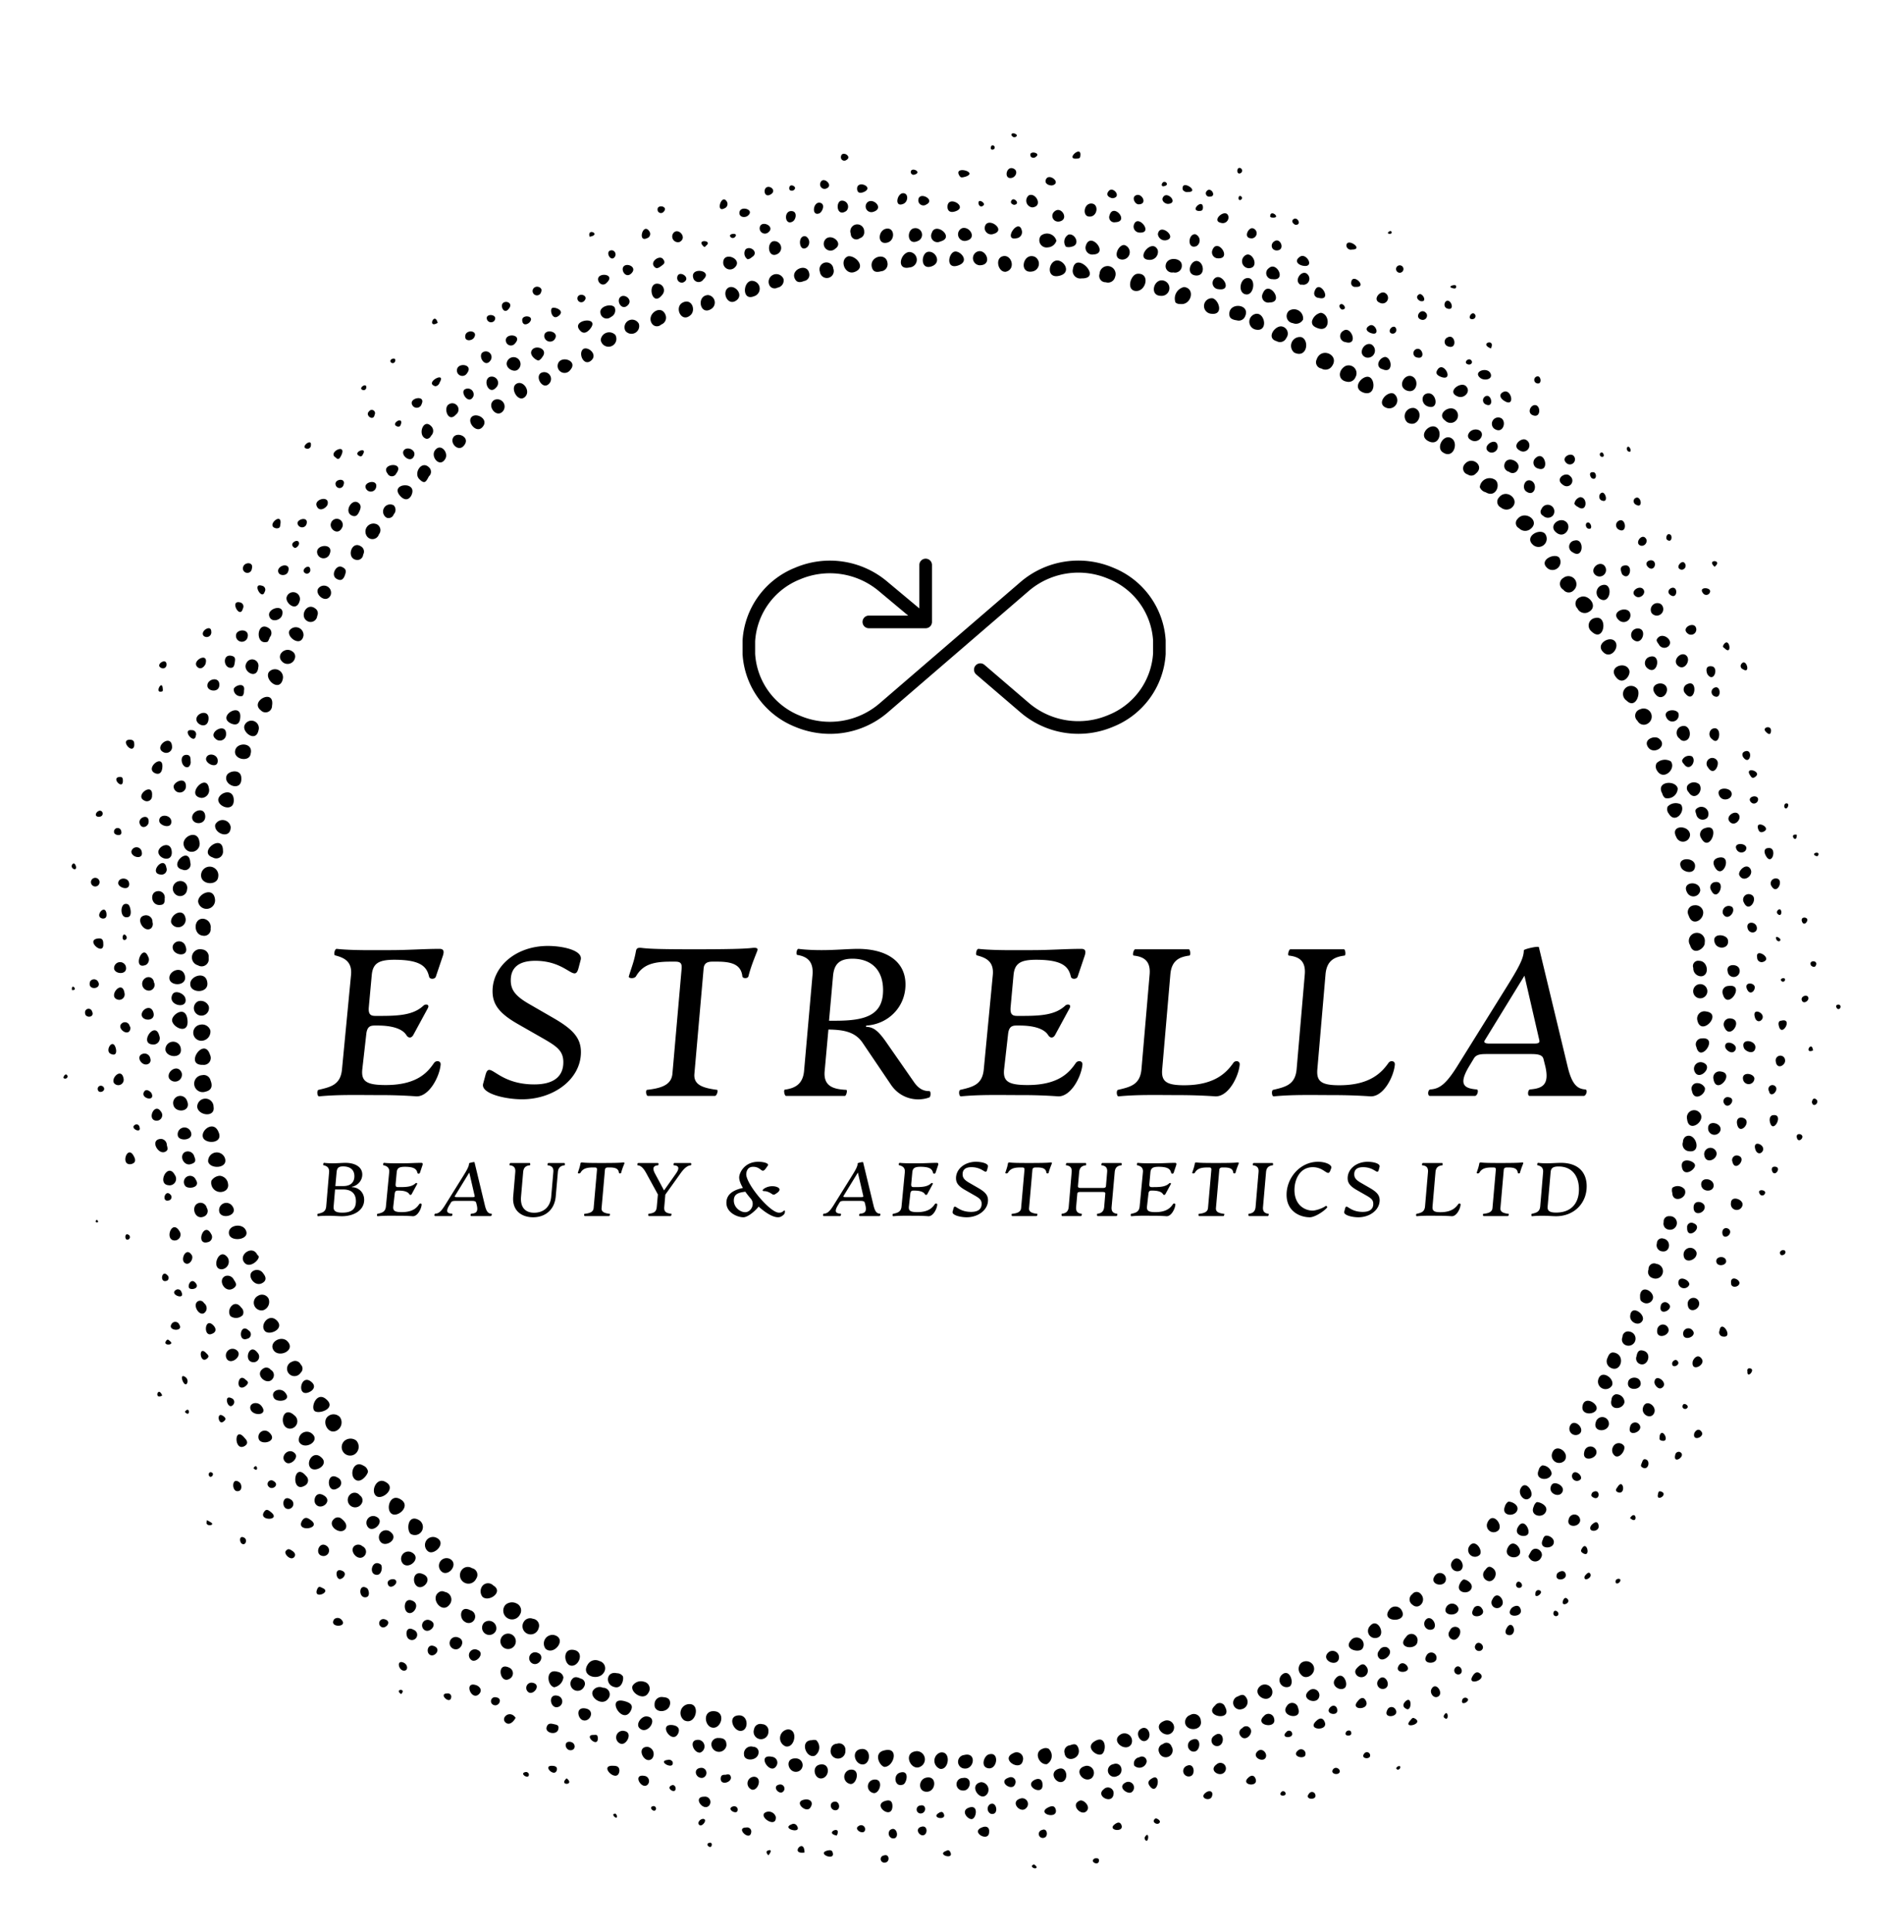
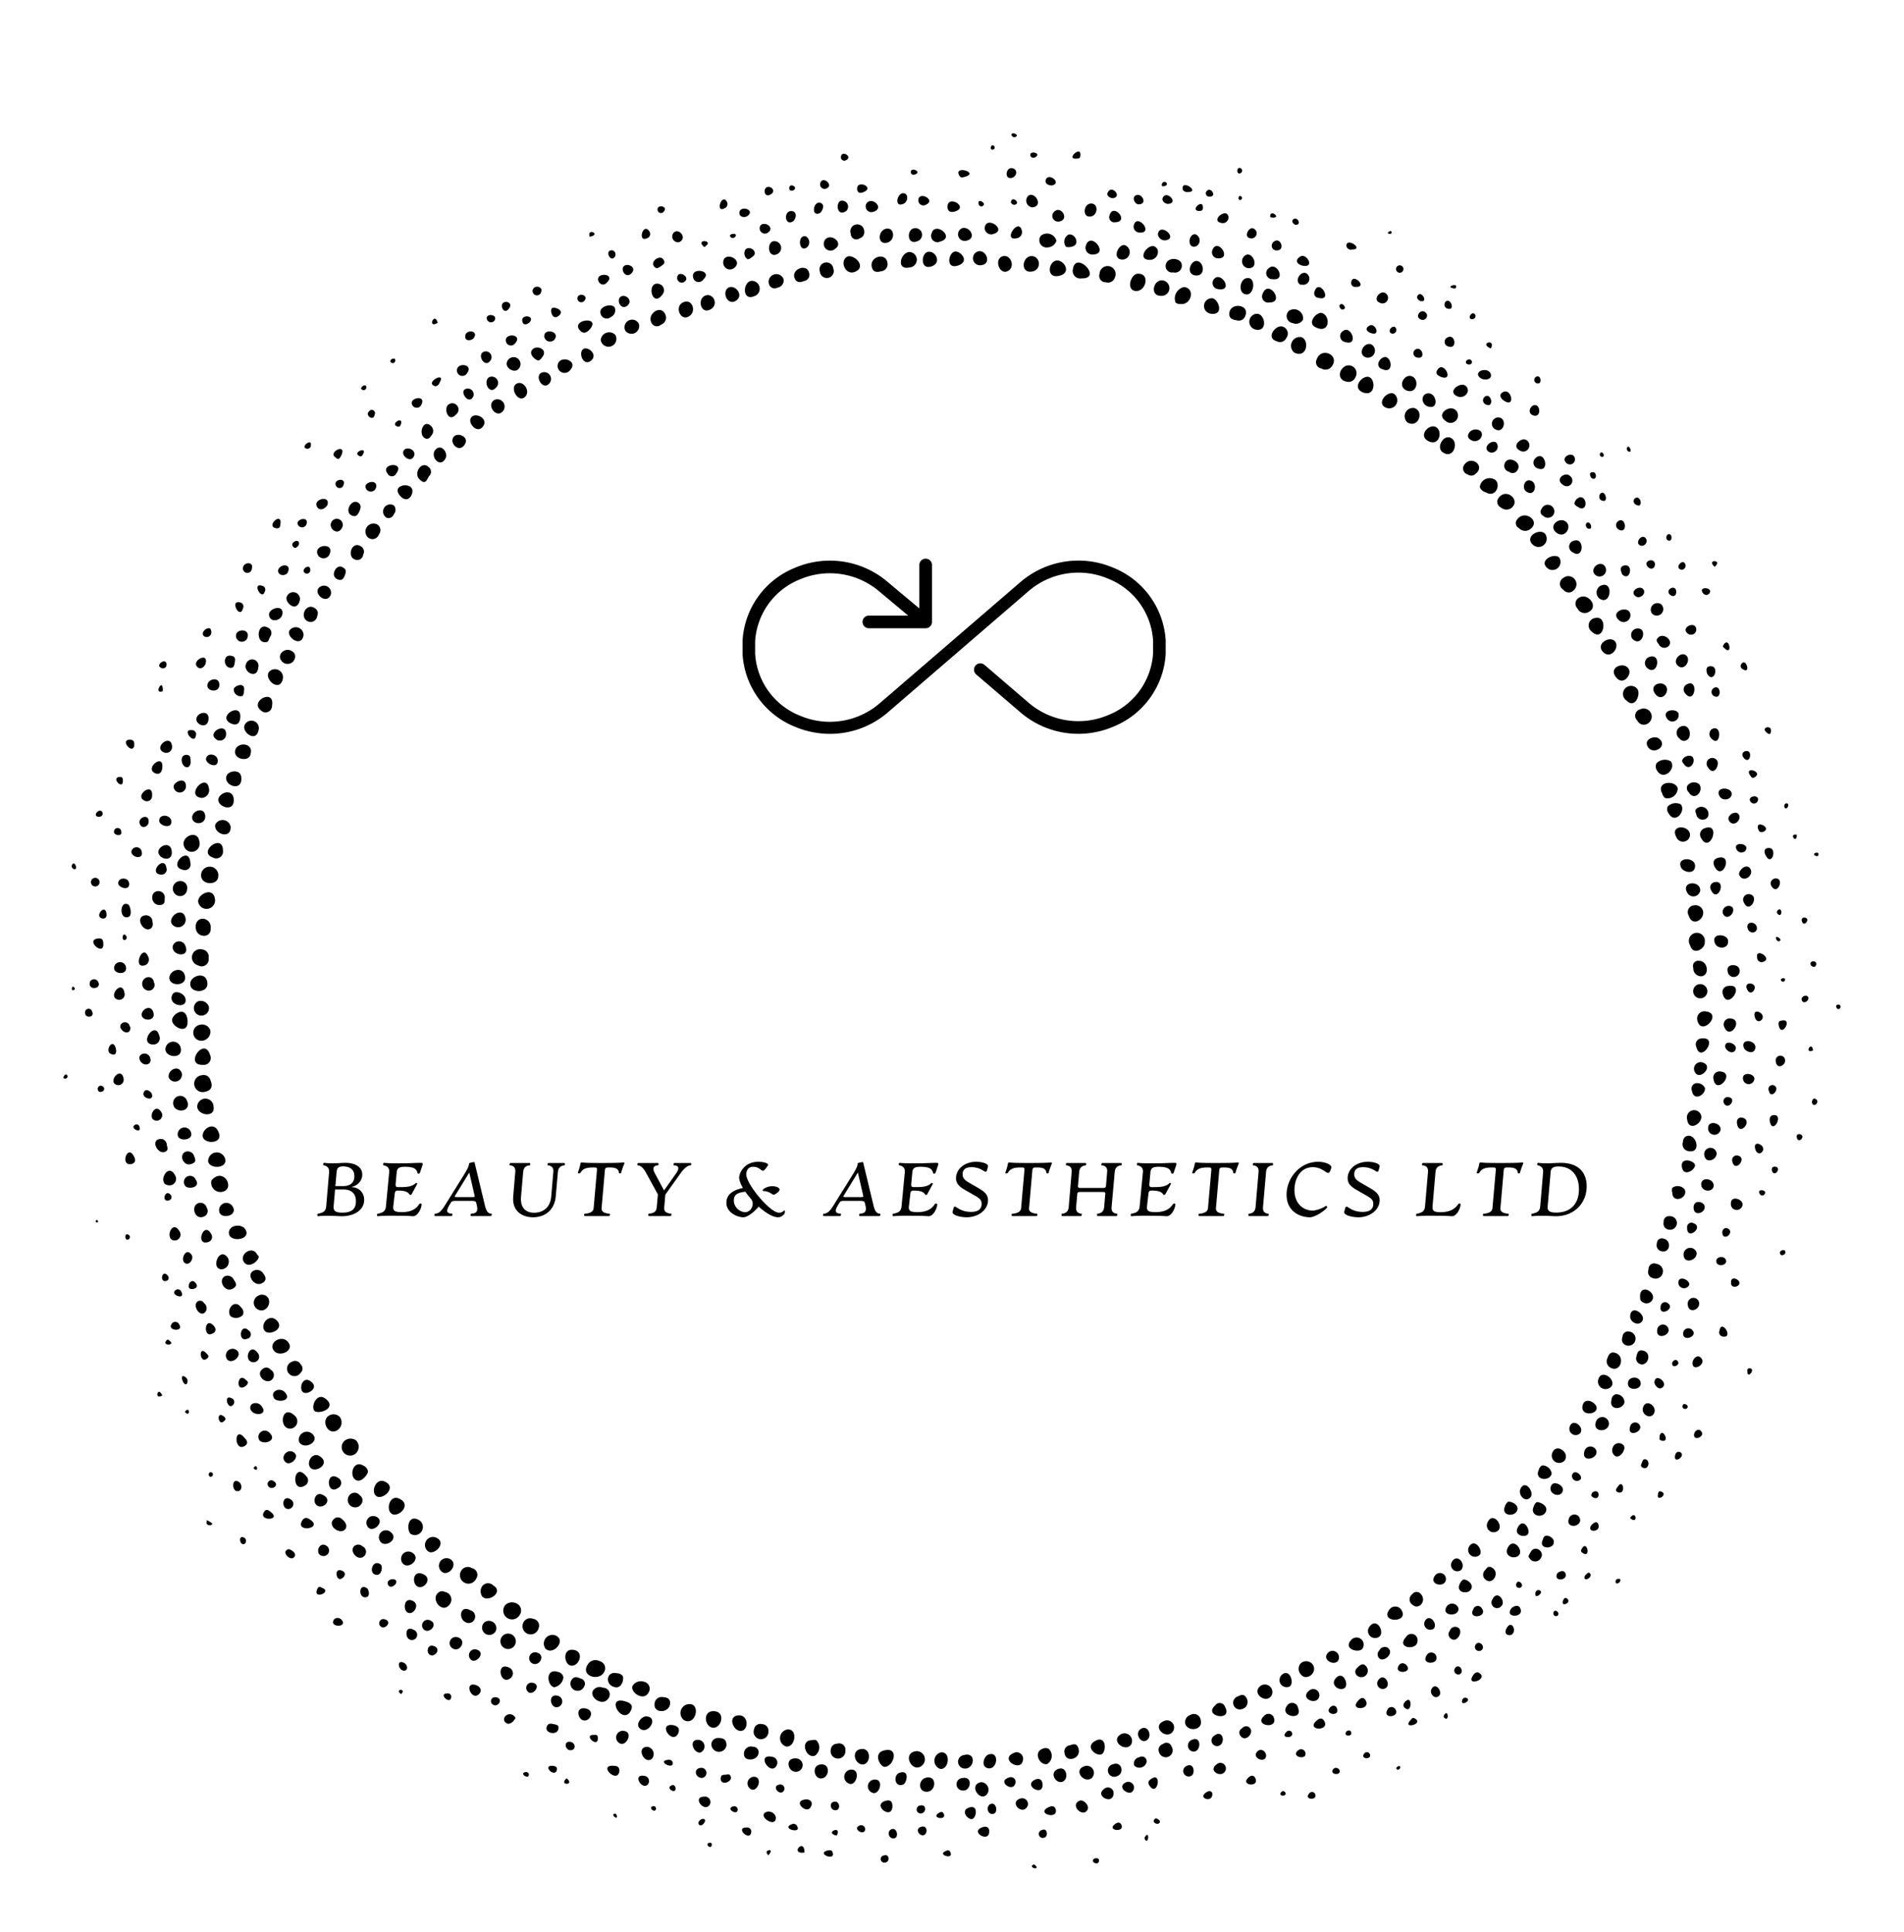
<svg xmlns="http://www.w3.org/2000/svg" data-bbox="105.528 221.597 2954.71 2883.923" viewBox="0 0 3165.761 3211.051" height="3211.051" width="3165.761" data-type="shape">
  <g>
    <path d="M1310.195 2874.592a14.619 14.619 0 0 0-3.847 28.212c15.389 3.334 21.031-28.212 3.847-28.212zm-750.18-496.786a15.388 15.388 0 0 0 5.129-22.313 14.362 14.362 0 0 0-19.492-1.539c-11.541 8.72-.256 31.803 14.363 23.852zm30.776 38.727a15.132 15.132 0 0 0 1.539-22.056 15.645 15.645 0 0 0-18.979 0 14.06 14.06 0 0 0 17.44 22.056zm555.775 415.998a14.875 14.875 0 0 0-8.976 26.93c19.235 9.489 27.699-26.93 8.976-26.93zm1016.656-68.222a13.593 13.593 0 0 0 0 19.236c8.976 11.285 27.955-3.078 19.748-16.414a13.593 13.593 0 0 0-19.748-2.822zM329.446 1664.301a12.567 12.567 0 1 0 17.697 8.463 14.362 14.362 0 0 0-17.697-8.463zm7.95 65.4a15.132 15.132 0 0 0 12.311-17.184 14.362 14.362 0 0 0-16.927-9.233 13.413 13.413 0 1 0 4.617 26.417zm70.787 314.178c-6.668-11.541-30.007-7.18-27.442 7.181s37.188 9.746 27.442-7.18zm-73.864-588.86c0 16.158 27.186 17.44 28.469 2.565a14.362 14.362 0 1 0-28.469-2.565zm72.069 643.745c8.207 10.003 24.108-3.334 23.852-10.002a4.873 4.873 0 0 0-2.309-2.821c-7.95-17.44-32.315-.257-21.543 12.823zM542.574 2326c-15.131-13.593-25.647 10.771-20.26 18.466s38.47-2.822 20.26-18.466zm242.11 280.58a12.567 12.567 0 0 0-15.901 1.795 14.106 14.106 0 1 0 22.826 15.902 11.285 11.285 0 0 0-6.925-17.697zm17.44 29.494a14.875 14.875 0 0 0 0 17.953c10.003 10.003 36.163-7.95 17.953-18.722a12.054 12.054 0 0 0-17.953.77zm56.424 28.982a16.414 16.414 0 0 0-18.21 2.564 14.619 14.619 0 1 0 24.109 16.158 12.824 12.824 0 0 0-5.899-18.722zm219.284 149.01a11.798 11.798 0 0 0-7.181-18.722 16.414 16.414 0 0 0-18.98 6.924c-4.103 11.029 18.467 25.647 26.16 11.798zm392.659 95.408c-18.723 3.847-8.464 25.647 0 27.442 15.9 0 25.134-33.854 0-27.442zm322.385-4.104c-2.821-7.438-6.925-6.925-13.85-4.36a10.259 10.259 0 0 0-8.976 13.08c2.308 17.44 29.238 9.233 22.826-8.72zm396.25-2307.736a10.515 10.515 0 0 0 7.95 14.875 12.824 12.824 0 0 0 17.184-3.334c14.362-18.979-17.697-33.598-25.135-11.54zm-522.178-171.58c-13.08 3.847-7.181 26.93 5.386 25.647 17.697-4.36 9.233-30.007-5.386-25.647zm-413.433 66.427a13.08 13.08 0 0 0-4.616-25.648c-13.85 2.309-15.132 33.598 4.616 25.648zm-283.402 87.457c-9.489 6.411 0 29.494 12.311 19.748s-3.847-24.109-12.31-19.748zM771.091 741c12.31-14.106-10.515-24.108-17.184-14.362s7.951 25.134 17.184 14.362zM642.855 860.517a8.977 8.977 0 0 0 11.798-5.642 10.772 10.772 0 0 0 0-14.876 11.834 11.834 0 1 0-11.798 20.518zM446.91 1117.246c-7.694 12.823 18.466 34.11 23.34 11.284a13.337 13.337 0 0 0-23.34-11.284zm-117.464 381.63a14.167 14.167 0 0 0 27.956-4.616c-2.822-21.031-28.725-8.208-27.956 4.616zm33.598 382.143c-7.95-18.722-29.238-2.82-25.647 9.233s35.393 11.029 25.647-9.233zm71.556 252.369c7.694-3.334 9.233-9.233 3.077-16.67a12.31 12.31 0 0 0-17.953-3.335c-9.233 6.925 2.822 25.134 14.876 20.005zm206.716 330.08c-15.132-9.233-25.647 15.131-15.901 23.082s34.624-13.08 15.901-23.082zm25.134 28.981c-17.953-11.541-25.647 16.414-15.388 23.595s32.829-12.823 15.388-23.595zm229.03 214.154a11.541 11.541 0 0 0-9.49-15.901 12.31 12.31 0 0 0-15.131 5.13 13.593 13.593 0 1 0 24.621 10.771zm333.927 144.65c-19.749 0-11.542 23.34 0 25.648 15.388 2.564 16.414-25.135 0-25.648zm48.216 26.674a10.772 10.772 0 0 0-10.515-12.055 10.515 10.515 0 0 0-13.336 8.464 12.31 12.31 0 1 0 23.851 3.59zm886.368-2317.482a14.619 14.619 0 0 0-12.054 25.647c21.03 10.259 25.904-20.261 12.054-25.647zm-405.995-127.467c-14.62 0-19.492 30.007 2.308 25.647s10.002-25.39-2.308-25.647zm-546.286 44.883c-12.567 6.668-2.308 31.033 11.798 22.056s-.77-26.93-11.798-22.056zm-27.955 34.88a12.567 12.567 0 0 0-6.412-22.313c-20.518.77-13.337 36.675 6.412 22.313zM873.167 659.443c9.746-9.746-3.847-28.469-14.875-21.287s3.59 32.572 14.875 21.287zm-36.419 23.339a12.054 12.054 0 0 0-14.875-17.953c-14.106 8.72 4.103 32.315 14.875 17.953zm-123.62 109a10.002 10.002 0 0 0 0-15.131c-12.31-11.798-25.647 9.746-16.157 19.492s11.54 4.103 16.157-4.36zm-47.96 32.316c6.155 6.925 13.337 8.464 18.466 0 12.824-25.39-36.675-21.03-18.466 0zm-56.167 65.4a11.285 11.285 0 0 0 21.03-1.282 11.028 11.028 0 0 0-2.82-16.414A13.337 13.337 0 0 0 609 889.498zm-140.29 209.795a12.567 12.567 0 0 0 21.543-4.873 9.746 9.746 0 0 0-4.103-11.542c-11.542-8.72-27.7 5.643-17.44 16.415zm-35.137 81.301a10.772 10.772 0 0 0 18.722-7.438c5.13-30.007-37.958-7.694-18.722 7.438zm-62.836 233.39c0-30.52-42.83 2.565-16.927 11.285a11.285 11.285 0 0 0 16.927-11.285zm3.334 511.405a14.362 14.362 0 0 0-27.955 5.643c3.59 12.823 33.341 11.284 27.955-5.643zm322.386 601.17c-18.723-10.515-21.031 16.928-13.593 23.083a13.394 13.394 0 1 0 13.593-23.082zm29.238 29.495a13.337 13.337 0 0 0-13.593 22.826c10.002 6.925 31.29-14.362 13.593-22.826zm1243.12-2078.963a19.492 19.492 0 0 0-14.363 25.647 10.772 10.772 0 0 0 7.951 2.565c18.21 2.565 25.647-25.904 6.412-28.212zm-79.763 6.668c17.184 0 23.339-30.263 2.308-28.724-11.541.769-19.748 27.955-2.308 28.724zm-105.154-36.419a12.567 12.567 0 0 0 14.363 15.389c36.162.77-9.746-47.191-14.363-15.389zm-334.183-2.82c1.54 5.385 4.873 9.232 15.132 6.411a11.798 11.798 0 0 0 10.772-13.85c-2.308-18.465-30.777-10.771-25.904 7.438zm-302.124 79.762c10.003-7.95 3.078-28.725-12.054-21.544s-3.078 34.368 12.054 21.544zm-107.718 25.647a12.824 12.824 0 0 0 22.313-11.797 12.62 12.62 0 1 0-22.313 11.797zM573.35 956.438c2.052-5.9 3.59-10.772-5.642-14.363s-20.005 16.414-5.386 21.287c4.103 1.54 8.207.77 11.028-6.924zM357.915 1370.64c-3.078 14.875 25.647 25.647 25.647 4.104a13.593 13.593 0 0 0-25.647-4.104zm2215.918-425.487a13.337 13.337 0 0 0 18.723-18.21c-7.694-8.72-36.163 4.617-18.723 18.21zm-198.252-211.59c17.696 8.464 23.595-16.927 12.054-23.595s-31.033 14.619-12.054 23.595zm-69.504-55.398a13.337 13.337 0 0 0 11.284-23.852c-11.54-5.129-30.776 17.697-11.284 23.852zm-39.24-25.647c20.004 6.925 20.517-21.03 10.002-25.647s-31.033 17.696-10.003 25.647zm-13.08-25.647a13.08 13.08 0 0 0-17.184-18.21c-11.798 6.925-12.311 23.083 2.308 25.648a12.31 12.31 0 0 0 14.875-7.438zm-240.315-105.41c21.544 3.078 13.593-22.57 2.821-25.647a12.901 12.901 0 1 0-2.821 25.647zm-296.738-70.273a13.08 13.08 0 0 0 3.847-24.365c-19.749-7.951-27.443 28.981-3.847 24.365zm-353.419.512a11.541 11.541 0 1 0 22.313-5.129 11.541 11.541 0 1 0-22.313 5.13zm-83.61 23.083a9.746 9.746 0 0 0 13.08 3.334 12.054 12.054 0 0 0 10.003-14.362 12.824 12.824 0 1 0-23.083 11.028zm-280.837 90.278a13.08 13.08 0 1 0 24.365-8.207 14.106 14.106 0 0 0-24.365 8.207zM740.571 762.288c5.386-9.746-7.181-25.647-16.67-14.619s7.693 31.29 16.67 14.62zM549.756 989.266a11.798 11.798 0 0 0-20.775-10.772c-5.898 10.003 13.593 25.904 20.775 10.772zm2284.653 577.319a13.337 13.337 0 1 0-24.365 4.36c5.386 19.235 25.648 4.873 24.365-4.36zm-111.822-421.127a13.337 13.337 0 1 0-18.21 18.978c14.62 14.62 23.853-10.771 18.21-18.978zm-105.923-164.4a13.388 13.388 0 0 0-17.183-20.517 11.285 11.285 0 0 0 0 19.748 11.028 11.028 0 0 0 17.183.77zM2398.15 751.26c17.953 13.593 27.956-15.132 15.132-22.826s-25.647 14.619-15.132 22.826zM2138.6 561.983a12.054 12.054 0 0 0-6.668-19.235c-11.541-2.821-27.699 19.235-9.233 24.365a11.285 11.285 0 0 0 15.901-5.13zm-300.072-92.842a12.054 12.054 0 0 0 15.388-8.464 13.337 13.337 0 1 0-25.647-5.642 10.515 10.515 0 0 0 10.259 14.106zm-295.712-50.525c-11.285 2.308-13.08 30.007 5.386 24.364s7.694-26.673-5.386-24.364zm-30.52 25.903a12.84 12.84 0 0 0-1.283-25.647c-14.619 2.821-20.774 30.777 1.282 25.647zm-191.072 17.953c2.308 5.643 6.668 8.464 15.645 4.617a10.259 10.259 0 0 0 8.72-12.054c-2.822-18.723-30.777-7.695-24.365 7.437zM927.283 606.61a11.541 11.541 0 0 0 20.774 8.463c14.619-16.158-17.953-25.903-20.774-8.463zm1911.486 1040.25a11.798 11.798 0 1 0-23.082 4.104 11.798 11.798 0 0 0 23.082-4.104zm-129.775-532.692c-5.386-16.414-36.932-5.899-21.543 12.054 11.028 13.593 24.364-3.334 21.543-12.054zm-43.6-30.52c12.567 13.336 28.468-7.694 19.748-17.697s-32.828 4.617-19.748 17.697zm-13.08-56.424a12.567 12.567 0 0 0-6.412 22.056c21.544 21.288 28.725-27.442 6.412-22.056zm-13.08-8.977c21.03-8.463 1.795-32.315-11.798-25.647a11.285 11.285 0 0 0-4.616 18.723 13.337 13.337 0 0 0 16.414 6.924zM2470.219 818.2c16.67 10.259 25.647-12.824 15.901-20.518a16.414 16.414 0 0 0-25.647 12.055 13.85 13.85 0 0 0 9.746 8.463zm-29.751-29.494a10.002 10.002 0 0 0 13.337-1.539c15.9-12.567-6.412-30.264-18.21-15.901a10.515 10.515 0 0 0 4.873 17.44zm-89.252-110.54a13.85 13.85 0 0 0-11.029 24.109c18.466 10.259 28.469-19.236 11.029-24.109zm-418.563-212.102c-14.875-1.539-21.543 25.647-2.308 25.647a12.875 12.875 0 0 0 2.308-25.647zm-344.698-47.96c-11.029 1.282-16.158 30.007 4.616 23.339s4.617-24.365-4.616-23.34zM1421.76 451.7c19.235-7.95 0-27.955-11.798-25.647-15.388 6.156-4.616 32.829 11.798 25.647zm-322.386 87.714a12.054 12.054 0 0 0 7.438-15.132c-6.668-20.005-32.315-2.565-23.339 12.824a10.002 10.002 0 0 0 15.901 2.308zm-585.269 1774.53c8.207-3.59 11.285-11.028 3.334-17.183-17.953-14.62-24.878 26.93-3.334 17.183zm464.471 450.878c-15.901 20.775 16.927 30.52 25.647 14.876a12.31 12.31 0 0 0-7.694-18.723 14.619 14.619 0 0 0-17.953 3.847zm1836.853-1155.92a13.08 13.08 0 0 0 13.593 13.85c13.85-1.539 10.772-25.647-3.847-25.647a8.72 8.72 0 0 0-9.746 11.798zm16.158-94.894a13.08 13.08 0 0 0-14.362-9.233 11.285 11.285 0 0 0-9.49 16.927c6.155 20.261 27.186 6.155 23.852-7.694zm-36.163-71.556c3.847 7.181 20.005 11.028 22.57 0 4.616-18.722-32.572-19.235-22.57 0zm-.769-105.41a18.466 18.466 0 0 0-21.8 3.59 11.541 11.541 0 0 0 1.795 11.798c10.772 18.21 28.981-4.616 20.005-15.388zm-5.13-26.416c-3.077-14.62-37.188-12.311-25.647 8.463a12.824 12.824 0 0 0 4.873 7.438 16.927 16.927 0 0 0 20.775-15.901zm-220.822-423.692c-9.233-9.233-34.11 4.873-20.518 17.953a13.644 13.644 0 0 0 20.518-17.953zm-43.087-8.977a14.106 14.106 0 0 0 18.466 1.795c18.466-13.336-8.464-33.084-21.031-16.927a9.49 9.49 0 0 0 2.565 15.132zm-13.337-33.085c17.44-12.823-7.181-34.367-20.005-17.953a10.515 10.515 0 0 0 3.334 16.67 14.106 14.106 0 0 0 16.671 1.283zm-424.205-296.994c22.057 4.36 14.62-31.803-2.051-25.648a13.337 13.337 0 0 0 2.051 25.648zm-459.341-106.95c21.543 0 11.798-25.647-1.539-23.338a11.798 11.798 0 0 0 1.539 23.339zM899.07 620.204c-10.003 7.18 4.36 30.007 14.875 16.414a11.285 11.285 0 0 0-14.875-16.414zM593.869 930.79a9.746 9.746 0 0 0 10.002-8.976 10.002 10.002 0 0 0-4.103-13.85c-15.902-10.002-24.878 21.544-5.9 22.826zM437.934 2177.758a14.619 14.619 0 0 0 8.463-19.492 12.31 12.31 0 0 0-17.44-4.36 12.824 12.824 0 0 0 8.977 23.852zM500 2281.628a9.233 9.233 0 0 0 0-13.592 10.259 10.259 0 0 0-14.362-4.617A12.31 12.31 0 1 0 500 2281.63zm1991.762 261.602c7.438-9.489-10.258-31.29-18.466-12.567a11.285 11.285 0 0 0 18.466 12.567zm181.07-286.222a12.054 12.054 0 0 0 4.616 16.157c16.927 9.746 25.647-18.722 8.464-24.365-5.13-1.538-9.746-1.282-13.08 8.208zm92.843-198.253a8.207 8.207 0 0 0-10.772 7.95 10.259 10.259 0 0 0 9.233 13.337c13.336 1.795 15.132-18.723 1.539-21.287zm10.259-37.189a8.72 8.72 0 0 0-9.746 9.746 10.002 10.002 0 0 0 8.463 12.567 11.285 11.285 0 1 0 1.283-22.313zm25.134-44.626a15.132 15.132 0 0 0-20.518-2.565 13.85 13.85 0 0 0 0 8.464c.256 18.21 26.93 8.976 20.518-5.899zm1.539-87.713a11.028 11.028 0 0 0-4.36 8.976 11.541 11.541 0 0 0 10.258 15.388c22.314 3.078 10.516-33.34-5.898-24.364zm22.57-40.523a12.054 12.054 0 0 0-20.006 11.798c2.822 24.878 34.111 1.282 20.005-11.798zm-84.637-606.3c9.746 13.08 33.085-2.821 17.953-14.619-7.18-6.155-27.442 1.282-17.953 14.619zm-17.953-44.37a11.798 11.798 0 0 0 17.184 4.617 13.44 13.44 0 0 0-12.824-23.596 11.028 11.028 0 0 0-4.36 18.98zm-652.978-670.93c11.285-21.8-25.647-25.648-25.647-5.387 0 4.873 1.282 9.233 12.567 10.772a11.285 11.285 0 0 0 13.08-5.386zM337.397 1769.966a11.541 11.541 0 0 0 11.797-16.67c-9.745-31.29-43.6 17.952-11.797 16.67zm140.546 459.598c-9.489-10.002-28.98 0-24.364 12.31 6.924 17.184 39.496 3.591 24.364-12.31zm1125.144 687.602a11.285 11.285 0 0 0-2.052 22.056c18.722 4.873 24.108-27.699 2.052-22.056zm332.131-56.424c-18.979 7.694-1.539 26.93 10.259 21.287a11.815 11.815 0 0 0-10.259-21.287zm209.025-57.45c8.463-5.642 0-30.776-12.567-19.748a11.798 11.798 0 0 0 12.567 19.748zm185.43-127.98a12.054 12.054 0 0 0-19.493 0c-17.183 22.57 34.624 22.827 19.492 0zm424.46-574.497a9.233 9.233 0 0 0-13.08 9.233 10.515 10.515 0 0 0 6.925 14.363 12.31 12.31 0 1 0 6.155-23.596zm51.038-617.328a11.541 11.541 0 0 0 21.8-3.334c0-17.44-32.059-15.132-21.8 3.334zm-17.953-92.074a11.798 11.798 0 0 0 22.826-4.103c-1.282-16.671-34.11-16.671-22.826 4.103zm-9.233-125.928a19.492 19.492 0 0 0-23.595 3.078 11.798 11.798 0 0 0 0 11.028c10.772 20.262 33.341-1.795 23.595-14.106zm-2338 946.382c6.925 9.233 33.598-2.564 20.775-16.414s-28.981 5.9-20.774 16.414zm481.912 506.02a14.362 14.362 0 0 0-14.62 22.826c14.107 11.798 35.907-16.67 14.62-22.826zm469.6 180.556a10.259 10.259 0 0 0-10.002 8.977 12.31 12.31 0 1 0 24.108 2.308 10.515 10.515 0 0 0-14.106-11.285zm41.036 8.72c-18.21 1.54-11.798 25.648 1.795 25.648s14.875-27.186-1.795-25.648zm97.972 29.238a13.593 13.593 0 0 0-6.155-25.647c-24.878 1.795-9.49 34.624 6.155 25.647zm32.828-23.339a14.362 14.362 0 0 0 0 27.186c15.132 1.796 18.21-30.776 0-27.186zm533.206-111.309c-17.44 12.311 9.233 32.06 17.953 15.902a12.567 12.567 0 0 0-17.953-15.902zm426.257-291.608c3.077-10.003-12.311-15.389-15.389-13.85a14.619 14.619 0 0 0-5.386 8.207c-6.155 15.901 17.184 17.184 20.775 5.643zm22.056-21.544c6.668-8.464-8.976-30.264-16.67-14.106-4.874 9.49 7.437 24.621 16.67 14.106zm186.199-293.66c5.13-10.516-18.723-27.443-20.518-7.951-1.282 11.028 14.876 18.722 20.518 7.95zm103.615-386.76a14.362 14.362 0 0 0-14.876-7.695 9.233 9.233 0 0 0-6.668 12.567c3.334 19.236 23.852 5.643 21.544-4.873zm-2.822-41.806a11.028 11.028 0 0 0-15.131 12.055c5.642 21.8 34.11-5.13 15.131-12.055zM391 1247.533c-3.077 15.132 23.852 19.749 25.648 5.643 5.386-19.236-22.826-20.262-25.648-5.643zM337.397 1555.3a10.772 10.772 0 0 0 12.823-12.054 13.85 13.85 0 0 0-12.823-16.158c-16.158-.256-16.158 26.673 0 28.212zm-8.207 49.243a11.798 11.798 0 0 0 17.696-12.311 12.054 12.054 0 0 0-10.772-14.106 13.655 13.655 0 0 0-6.924 26.417zm-12.824 31.29c0 15.387 29.75 15.644 28.468-1.54-1.538-21.543-29.237-12.31-28.468 1.54zm25.134 178.76c8.207-1.795 13.337-7.181 8.464-18.979a11.541 11.541 0 0 0-13.85-8.463 14.106 14.106 0 1 0 5.386 27.442zm13.593 25.134a13.593 13.593 0 1 0-27.186 0c1.54 14.876 30.264 18.21 27.186 0zm17.697 140.29a10.515 10.515 0 0 0 6.412-11.797 15.132 15.132 0 0 0-13.85-13.85 17.953 17.953 0 0 0-13.85 8.208 15.388 15.388 0 0 0 21.288 17.44zm219.027 480.116c9.49 5.13 20.261-10.258 20.005-14.362a12.567 12.567 0 0 0-7.438-9.49c-16.927-10.515-24.878 16.928-12.567 23.852zm144.65 153.627c11.285 5.13 25.648-14.362 12.055-22.313a12.68 12.68 0 1 0-12.055 22.313zm447.288 257.755c15.132 3.59 23.852-25.647 4.103-27.186s-16.67 24.365-4.103 27.186zm173.375 21.03a12.567 12.567 0 0 0-7.181 0c-21.031 0-9.746 31.547 5.13 25.648a16.67 16.67 0 0 0 2.05-25.648zm663.237-57.706c-20.775 18.21 30.52 27.7 16.414 2.052a9.233 9.233 0 0 0-16.414-2.052zm52.064-12.567c-4.36-7.438-8.977-5.13-14.106-2.565a11.08 11.08 0 0 0 6.155 21.288 12.31 12.31 0 0 0 7.95-18.723zm275.707-172.35a10.515 10.515 0 0 0 0 17.184c11.285 10.516 25.647-7.437 13.08-18.722a8.72 8.72 0 0 0-13.08 1.539zm38.214-31.545c-11.797 15.132 13.85 21.287 17.44 8.976a10.002 10.002 0 0 0-17.44-8.976zm245.188-282.632c-4.36 16.67 18.979 16.67 22.826 7.18s-18.723-23.338-22.826-7.18zm25.647-41.805a12.567 12.567 0 0 0 23.082 8.976c5.13-11.798-18.722-28.212-23.082-8.976zm91.048-135.418c3.077-11.028-18.466-24.365-21.288-6.155 0 8.464 0 9.746 5.643 12.824a11.028 11.028 0 0 0 15.645-6.669zm80.788-432.412a9.746 9.746 0 0 0-8.463 14.106c6.668 28.469 38.47-17.696 8.463-14.106zm7.438-44.882a12.054 12.054 0 0 0-14.363 14.362c5.9 28.982 43.088-10.772 14.363-14.362zM512.567 1033.123a11.028 11.028 0 0 0 14.876-9.49 9.49 9.49 0 0 0-3.078-12.054c-14.875-11.798-28.212 14.619-11.798 21.544zm434.977 1735.033c14.106 4.873 25.647-22.313 6.668-25.647s-16.67 21.8-6.668 25.647zm78.224 13.08c-18.466-4.36-20.518 20.775-2.308 23.34 11.284 1.538 14.106-14.876 12.054-18.466a11.798 11.798 0 0 0-9.746-4.873zm794.294 113.105c-16.414 9.746 3.078 25.647 11.541 21.543s8.207-33.597-11.541-21.543zm61.04 4.616a12.567 12.567 0 0 0-18.466-15.645c-16.927 11.285 10.003 30.52 18.466 15.645zm97.716-48.217a12.31 12.31 0 0 0-7.95 14.876c4.36 13.336 29.237 10.515 25.647-5.643a11.541 11.541 0 0 0-17.697-9.233zm230.825-104.897c-15.132 12.055 10.259 25.648 15.901 13.08a10.772 10.772 0 0 0-15.9-13.08zm68.222-43.087a11.798 11.798 0 0 0 15.132 17.953c10.002-7.438-3.335-32.315-15.132-17.953zm136.956-107.975a10.515 10.515 0 0 0 13.85 15.389c10.002-8.464-4.36-28.725-13.85-15.389zm212.615-212.615c7.438-9.49-11.541-25.647-17.183-11.541a10.515 10.515 0 0 0 17.183 11.541zM406.388 1206.241c-3.59 11.285 18.979 28.212 23.339 7.951a12.328 12.328 0 1 0-23.34-7.95zm-5.13 87.457c0-16.414-20.517-12.567-24.108-5.13-7.694 16.159 25.134 28.982 24.108 5.13zm-38.214 34.111c-2.308 13.08 25.647 23.083 25.647 2.565s-22.57-14.106-25.647-2.565zm22.826 676.317a12.054 12.054 0 0 0-21.03 11.028c4.616 12.568 33.084 4.617 21.03-11.028zm728.38 827.123c0-4.873-1.538-9.746-11.54-10.26a11.798 11.798 0 0 0-14.363 12.055c-1.282 15.132 24.621 15.132 25.904-1.795zm529.103 85.148c-7.182 2.822-12.31 18.21-2.821 22.057 17.696 6.925 22.826-28.981 2.82-22.057zm100.024-9.746a11.285 11.285 0 0 0-9.49 0c-16.414 5.643-5.642 27.7 6.925 25.648a15.901 15.901 0 0 0 2.565-25.648zm153.37-32.828c-11.028 6.925 0 25.647 10.003 18.722s1.795-26.416-10.003-18.722zm563.726-289.557c5.899-7.95-8.977-28.468-17.953-13.337a11.285 11.285 0 0 0 17.953 13.337zm119.516-134.904a15.901 15.901 0 0 0-15.645-13.593 10.772 10.772 0 0 0-5.899 7.694c-7.95 17.183 18.466 19.748 21.544 5.899zm129.518-235.955a9.233 9.233 0 0 0-11.797 8.977 10.002 10.002 0 0 0 4.872 13.336 11.798 11.798 0 1 0 6.925-22.313zm86.944-273.655c2.821 17.44 22.057 4.873 21.8-2.822s-24.62-14.619-21.8 2.822zM801.611 710.48c12.824-13.08-9.233-25.647-17.44-17.44s7.438 27.699 17.44 17.44zm-320.59 338.03c-4.616 11.285 20.005 27.956 23.596 7.95a12.824 12.824 0 0 0-23.596-7.95zm1203.88 1865.578c-22.826 10.003 11.541 31.546 15.645 12.824a10.772 10.772 0 0 0-15.645-12.824zm561.161-187.481c-12.823 14.875 13.08 21.287 18.98 14.106a11.823 11.823 0 0 0-18.98-14.106zm334.183-309.305a12.31 12.31 0 0 0 21.544 10.002c8.976-13.85-16.67-30.777-21.544-10.002zM1002.43 2805.345a13.08 13.08 0 0 0-16.927 5.642c-4.873 11.285 16.414 25.648 25.647 12.567a11.028 11.028 0 0 0-8.72-18.21zm1147.2-2268.24a13.337 13.337 0 0 0 16.927-5.898 15.132 15.132 0 0 0-23.34-14.62 11.798 11.798 0 0 0 6.413 20.519zm-1305.7 62.323c-6.668 11.285 10.772 21.544 17.697 14.363a11.541 11.541 0 1 0-17.697-14.363zm393.172 2317.226c0 11.285 22.57 10.772 24.108-2.821a8.72 8.72 0 0 0-8.72-10.26 11.798 11.798 0 0 0-15.388 13.08zm522.69 23.595c-16.67 5.9-3.847 25.647 6.925 21.287s6.925-26.416-6.925-21.287zm223.13-48.73a10.259 10.259 0 0 0-1.282 19.492c15.132 4.873 17.44-25.903 1.283-19.491zm877.648-1110.524a10.259 10.259 0 0 0-11.54 12.824c4.616 27.442 37.188-10.259 11.54-12.824zM286.102 1695.59c0 12.054 28.212 25.647 25.648 0s-25.648-9.49-25.648 0zm566.034 1022.041a12.824 12.824 0 1 0-10.002 23.083 12.824 12.824 0 0 0 10.002-23.083zm1054.357 211.077a7.95 7.95 0 0 0-12.31-7.694 10.259 10.259 0 0 0-8.208 13.85 12.31 12.31 0 0 0 20.518-6.156zm27.186-29.75a10.002 10.002 0 0 0-6.412 13.849 11.541 11.541 0 1 0 20.518-10.003 8.72 8.72 0 0 0-14.106-3.847zm167.99-46.679c-17.44 15.645 22.312 22.826 16.67 3.847a9.49 9.49 0 0 0-16.67-3.847zm56.68-13.08a10.002 10.002 0 0 0-18.466-3.847c-13.593 17.697 26.93 25.647 18.466 3.847zm61.553-48.217c-7.694 10.26 7.438 20.775 15.645 14.876s-3.334-31.803-15.645-14.876zm433.438-427.026c-5.386 16.158 18.21 17.44 21.543 4.873a11.044 11.044 0 0 0-21.543-4.873zm207.23-484.988c3.077-12.311-21.031-18.466-20.518-3.334a10.515 10.515 0 0 0 20.517 3.334zm12.31-317c-2.821-10.002-28.212-11.285-21.544 5.643 4.617 11.797 25.135 9.489 21.544-5.643zm-211.59-588.347a12.824 12.824 0 0 0-1.538 21.544c19.235 12.567 23.852-31.803 1.538-21.544zm-641.95-510.636a10.259 10.259 0 0 0 6.67 17.697c24.877 3.847 5.385-29.238-6.67-17.697zm-213.64-55.398a11.285 11.285 0 0 0 12.31 15.389c26.16-1.283-4.616-38.471-12.31-15.389zm-63.35 3.59a15.645 15.645 0 0 0 14.107-11.027 16.158 16.158 0 0 0-25.647-8.464 12.054 12.054 0 0 0 11.54 19.492zm-179.017-9.745c25.648-6.668-8.207-33.854-14.106-14.106a10.515 10.515 0 0 0 14.106 14.106zM813.41 626.87c-11.028 6.668 0 30.52 11.285 17.44a10.515 10.515 0 0 0-11.285-17.44zM429.47 1109.038a10.515 10.515 0 0 0-19.748-6.924c-7.95 13.593 17.953 29.238 19.748 6.924zm-50.781 981.52c-14.363-20.006-29.238 19.748-9.746 19.235a12.824 12.824 0 0 0 9.746-19.236zm514.74 656.568a9.835 9.835 0 0 0-7.438 18.21c11.284 4.36 21.03-13.85 7.437-18.21zm77.71 56.424a8.72 8.72 0 0 0-5.386-13.337c-7.18-3.334-11.797-3.847-15.9 2.821a11.875 11.875 0 1 0 21.286 10.516zm68.222 24.364c-33.341-9.745-5.386 39.754 8.72 16.928 4.873-8.464 2.821-13.593-8.72-16.928zm168.502 73.352c0-6.156-1.282-12.568-13.08-12.311a11.028 11.028 0 0 0-11.798 8.463 12.587 12.587 0 0 0 24.878 3.848zm115.413 43.856a11.157 11.157 0 1 0 0-22.313c-18.723-1.026-13.593 22.313 0 22.313zm173.375 1.283c-12.567 3.334-9.233 25.647 5.13 19.748 5.641-2.052 11.284-24.621-5.13-19.748zm1073.848-434.208c4.104-10.515-12.823-16.67-15.9-15.132a14.875 14.875 0 0 0-4.617 7.438c-6.925 15.645 15.9 20.261 20.517 7.694zm27.956-34.11c2.308-8.977-13.85-16.928-18.466-10.003-8.977 13.85 14.362 24.109 18.466 10.003zm235.185-558.084c2.564 15.902 21.8 7.438 20.517-3.59a10.415 10.415 0 0 0-20.517 3.59zM2403.023 699.196a12.333 12.333 0 0 0 17.697-17.184c-10.26-10.258-33.342 6.156-17.697 17.184zm-28.725-23.595c18.466 6.155 14.62-21.544 1.283-21.8s-13.593 17.953-1.283 21.8zm-36.419-26.93c17.44 7.694 22.826-16.67 10.516-22.826s-25.648 15.388-10.516 22.826zm-472.421-217.232a12.31 12.31 0 0 0 4.103-24.108c-10.259-1.283-21.03 22.826-4.103 24.108zm-265.962-52.064a11.028 11.028 0 0 0 7.181 20.775c18.466-4.104 5.386-24.878-7.181-20.775zM308.159 1659.171c-2.052-7.95-17.697-14.875-21.8-5.386-7.95 17.953 26.93 24.622 21.8 5.386zm293.148 839.946a10.002 10.002 0 0 0-3.078-13.593 10.772 10.772 0 0 0-16.158-1.282 12.31 12.31 0 1 0 19.236 14.875zm82.327 80.789a12.054 12.054 0 0 0-12.823 20.005c10.771 8.72 31.29-11.285 12.823-20.005zm141.06 130.288a12.31 12.31 0 0 0-19.749-13.08 12.054 12.054 0 1 0 19.749 13.08zm1861.73-392.659a9.49 9.49 0 0 0-6.924 8.977c-5.13 17.953 18.722 17.696 21.544 4.103a13.593 13.593 0 0 0-14.62-13.08zm129.006-284.428a7.181 7.181 0 0 0-10.259 7.438c-.77 22.57 28.982-.77 10.26-7.438zm-7.694-716.326c9.49 15.901 25.647-1.539 17.697-13.08a13.593 13.593 0 0 0-19.749 2.052 9.233 9.233 0 0 0 2.052 11.028zm-869.697-873.288a10.772 10.772 0 0 0 12.824 9.233 11.285 11.285 0 0 0 14.106-12.054c-.257-13.336-27.7-14.875-26.93 2.821zm-410.612-43.6a11.028 11.028 0 0 0-7.18-20.518c-13.594 1.54-12.568 31.033 7.18 20.518zm-52.064 3.334c13.594-3.59 12.311-25.647-1.795-23.082s-15.388 27.699 1.795 23.082zm-86.43 10.003c12.823-8.464-3.335-23.34-14.107-17.44a11.285 11.285 0 1 0 14.106 17.44zM587.2 857.696c5.642 1.282 8.207-2.821 10.771-8.72s2.052-9.49-1.282-12.567c-11.798-10.26-26.93 16.67-9.49 21.287zm-305.459 769.416c2.052 12.824 30.008 12.054 25.648-5.386s-27.7-8.207-25.648 5.386zm92.843 493.965c-13.85 6.156 0 30.52 14.363 19.749 5.386-4.104 3.847-7.95 0-13.337a11.541 11.541 0 0 0-14.363-6.412zm259.037 442.671c8.72 8.464 29.75-5.899 16.158-16.927a11.7 11.7 0 0 0-16.158 16.927zm729.663 369.32c-14.875 2.821-8.976 25.647 3.847 22.826s13.337-26.16-3.847-22.826zm1069.745-307.51a15.388 15.388 0 0 0-5.642 6.668c-7.95 14.62 12.824 18.98 18.466 9.49s-8.977-17.44-12.824-16.158zm91.817-88.74c-10.002 14.62 9.49 19.749 15.132 13.85s-5.642-27.955-15.132-13.85zm201.33-269.808c13.337 5.642 21.288-17.44 6.67-21.8-5.387-1.539-10.003-1.282-11.799 9.233a9.746 9.746 0 0 0 5.13 12.567zm89.766-259.806c0 14.619 17.44 10.002 18.466 0s-18.722-14.62-18.466 0zm34.88-540.9a8.72 8.72 0 0 0-5.642 13.593c10.515 22.313 26.93-17.696 5.642-13.593zm-16.67-89.509a10.772 10.772 0 0 0-5.386 16.671c14.362 26.417 33.854-27.442 5.386-16.67zM964.984 549.93c3.334 3.59 8.72 5.386 15.645-2.564 19.748-23.083-34.111-16.158-15.645 2.564zm-69.247 49.243a15.132 15.132 0 0 0 5.898-5.642c10.516-13.08-9.746-20.775-16.67-12.311s6.924 18.466 10.772 17.953zM476.66 992.344c-3.078 9.49 15.645 25.647 21.287 7.437a11.285 11.285 0 1 0-21.287-7.437zm-92.33 210.307c7.95 3.334 14.363 1.539 15.132-10.003 2.565-27.186-40.266-1.538-15.132 10.003zm132.596 1179.002a13.337 13.337 0 0 0-19.748 14.619c8.207 16.158 38.984-1.795 19.748-14.619zm106.95 138.751a11.285 11.285 0 0 0-10.516 19.492c9.746 7.182 28.468-13.336 10.515-19.492zm788.65 421.384a12.054 12.054 0 0 0 2.053 23.596c10.771 0 16.67-27.187-2.052-23.596zm1348.788-771.212c-4.36 19.749 25.647 4.873 11.54-4.616a7.181 7.181 0 0 0-11.54 4.616zm58.988-817.376a10.772 10.772 0 0 0 18.723 5.642 11.798 11.798 0 0 0-13.85-17.183c-7.438 3.334-6.925 5.899-4.873 11.54zm-231.338-467.036c13.337 9.233 25.648-10.772 14.363-19.235s-30.777 8.207-14.363 19.235zm-25.903-40.01a7.181 7.181 0 0 0 2.564 11.029 11.285 11.285 0 0 0 16.158 0 11.028 11.028 0 1 0-18.722-11.028zM2463.55 725.1c3.591-12.31-16.157-15.645-21.8-4.104a6.925 6.925 0 0 0 3.078 9.746 12.054 12.054 0 0 0 18.722-5.642zM1169.65 464.268c16.927-15.645-25.647-21.544-16.158 0a9.49 9.49 0 0 0 16.158 0zm-68.478 25.647a11.028 11.028 0 0 0-4.36-17.697c-22.826-7.181-13.593 41.292 4.36 17.697zm-712.48 655.03a11.285 11.285 0 0 0 14.62 11.797 12.31 12.31 0 0 0 2.307-8.463c3.078-14.363-13.85-10.003-16.927-3.334zM287.385 1571.97c-3.847 16.67 29.75 21.543 20.774 0a11.028 11.028 0 0 0-20.774 0zm830.97 1295.44c-25.648-3.077 0 34.367 9.489 13.337 2.821-7.181-.513-12.054-9.49-13.337zm172.605 67.709a9.746 9.746 0 0 0-6.668-14.876c-28.212-6.155-3.334 32.316 6.668 14.876zm514.996 0c-23.339 4.616-5.13 30.007 8.72 20.774a11.798 11.798 0 0 0-8.72-20.774zm1022.554-966.9c0 13.85 20.775 14.106 20.775 2.308s-20.262-14.875-20.775-2.308zm-57.962-826.866c-6.156-11.028-29.238-3.847-18.98 11.285s24.366-1.026 18.98-11.285zm-152.345-242.88a10.259 10.259 0 0 0-3.334 19.493c18.466 12.567 20.005-23.852 3.334-19.492zM2303 593.275a13.85 13.85 0 0 0-11.028 9.745 8.207 8.207 0 0 0 6.411 10.515c18.466 8.72 16.671-18.979 4.617-20.26zm-521.664-183.122c15.901-2.821 6.412-22.826-4.617-20.261a13.593 13.593 0 0 0-4.36 20.261 15.388 15.388 0 0 0 8.977 0zm-765.57 116.695a12.054 12.054 0 0 0 6.156-15.901c-4.873-7.182-25.647-2.052-23.596 8.976a10.515 10.515 0 0 0 17.44 6.925zM686.968 760.493c8.207-11.285-9.49-19.748-15.388-12.054s9.233 20.517 15.388 12.054zM527.186 916.94a10.772 10.772 0 0 0 20.261 5.386c9.49-19.236-19.748-18.21-20.26-5.386zm-53.09 1397.773c-7.95-9.746-25.647-2.565-18.466 9.233 4.617 7.95 30.777 5.13 18.466-9.233zm1065.642 640.154c-13.337 3.078-13.593 24.109 1.795 23.34s16.671-27.7-1.795-23.34zm61.04.513a10.387 10.387 0 0 0 0 20.774c13.85 1.54 17.184-24.108 0-20.774zm425.231-53.346c12.567-3.59 7.694-28.981-7.438-16.67a9.233 9.233 0 0 0 7.438 16.67zm167.733-83.61a10.259 10.259 0 0 0-16.158-8.977c-19.235 14.363 14.363 27.187 16.158 8.977zm112.335-80.276a10.259 10.259 0 0 0-12.824 5.386 8.977 8.977 0 0 0 0 12.824c7.181 7.95 27.443-9.746 12.824-18.21zM2270.94 594.042a11.798 11.798 0 0 0 9.233-21.543c-12.054-4.873-23.852 15.901-9.233 21.543zM1202.477 436.056a11.285 11.285 0 0 0 18.466 9.233c16.414-14.106-17.953-28.725-18.466-9.233zm-543.72 351.11c15.644-20.774-27.443-16.927-14.363 0a7.95 7.95 0 0 0 14.362 0zm-339.313 571.42c0 13.08 22.826 13.336 21.8-2.308s-21.287-9.49-21.8 2.308zm-13.593 47.704a13.352 13.352 0 0 0 25.647-7.438c-2.821-21.287-31.033-8.207-25.647 7.438zm-17.697 429.59c2.565 15.389 31.546 12.824 22.57-6.668a11.798 11.798 0 0 0-22.57 6.668zm493.965 840.716c-17.44-9.49-19.748 13.593-8.976 19.235a10.772 10.772 0 1 0 8.976-19.235zm282.12 196.714c13.08 10.772 31.29-17.953 11.541-20.261-9.49-1.283-20.261 13.85-11.541 20.261zm1800.434-1220.55c7.95 28.211 38.984-18.467 8.72-13.85a10.002 10.002 0 0 0-8.72 13.85zm-51.295-395.48a12.567 12.567 0 0 0-16.67 6.924 8.72 8.72 0 0 0 3.077 5.642c9.233 14.106 21.8-4.616 13.593-12.567zm-41.035-62.067a10.515 10.515 0 0 0 18.21-10.002c-4.874-8.72-29.238-4.873-18.21 10.002zm-62.58-177.479c-6.668-11.284-33.34 0-17.696 13.337a11.285 11.285 0 0 0 17.697-13.337zM2191.178 545.57c21.03 7.438 20.774-23.595 4.873-25.647a19.235 19.235 0 0 0-14.619 14.106c-.513 5.899 2.565 8.977 9.746 11.541zm-119.003-83.097c-11.285 2.565-13.85 25.648 0 26.93s16.927-30.777 0-26.93zm-82.584-28.725c-11.028 0-18.21 22.826-1.282 24.109s13.593-23.34 1.282-24.109zm-299.56-37.701a10.259 10.259 0 0 0 8.72-13.593c-5.642-20.774-31.802 18.466-8.72 13.593zM284.565 1533.5a12.567 12.567 0 0 0 24.108-6.156c-3.078-20.517-26.417-7.18-24.108 6.156zm32.059 346.494a11.285 11.285 0 0 0-20.775 8.463c3.334 9.746 28.725 6.412 20.775-8.463zm23.082 141.829a9.746 9.746 0 0 0 4.104-14.106 10.772 10.772 0 0 0-12.824-8.207c-15.132 3.847-7.181 30.263 8.72 22.313zm63.862 164.142a10.259 10.259 0 0 0-2.565-12.567c-11.028-15.645-25.647 3.59-17.697 14.362a15.645 15.645 0 0 0 20.262-1.795zm50.781 104.127a10.002 10.002 0 0 0-4.36-13.336 8.977 8.977 0 0 0-12.567-1.795c-15.901 10.515 8.72 31.033 16.927 15.131zm472.935 488.836c-20.518-6.411-18.21 22.57-5.9 25.648a18.979 18.979 0 0 0 15.39-16.415 11.285 11.285 0 0 0-9.49-9.233zm749.668 175.94c-19.236 6.156 6.155 24.109 10.771 10.772a7.95 7.95 0 0 0-10.771-10.772zm1143.865-873.03a11.028 11.028 0 0 0-21.544 3.333c.257 17.697 23.852 9.233 21.544-3.334zM2546.135 799.22c-10.772-4.873-16.671 11.798-8.464 17.697 14.106 10.002 19.748-12.31 8.464-17.697zM300.72 1743.807a12.84 12.84 0 1 0-25.647 1.282c1.795 13.08 27.699 14.876 25.647-1.282zm16.927 191.072c7.951-2.309 8.208-5.9 5.386-12.568a11.028 11.028 0 0 0-15.9-7.18c-10.003 6.668-1.027 23.851 10.514 19.748zm2316.713 477.807c-5.386 19.236 23.852 12.31 19.748-1.539a10.259 10.259 0 0 0-19.748 1.54zm72.838-116.182c-4.104 16.158 21.544 15.132 20.774 2.821s-18.466-11.797-20.774-2.82zM2501.252 772.547a10.002 10.002 0 0 0 7.694 11.541 9.233 9.233 0 0 0 14.619-3.59c7.694-13.08-18.979-25.391-22.313-7.95zm-24.878-21.03a10.002 10.002 0 0 0 11.541-15.645c-7.18-6.412-24.877 8.463-11.54 15.644zm-239.288-182.865c22.57 6.668 9.233-28.469-3.591-18.723a10.002 10.002 0 0 0 3.59 18.723zM2110.9 502.738c25.648 0-1.795-39.24-11.284-14.875a10.259 10.259 0 0 0 11.284 14.875zm-199.535-70.786a13.337 13.337 0 0 0 13.593-16.414c-9.49-21.03-39.24 16.158-13.593 16.414zm-617.841-10.259a11.285 11.285 0 0 0-8.72-20.518c-11.029 4.873-6.669 29.751 8.72 20.518zm-167.477 38.984a7.694 7.694 0 0 0 10.003 8.72c15.132-7.181-7.95-22.057-10.003-8.72zm-83.353 47.704c11.285-8.977-3.59-21.03-11.028-14.876s1.282 22.57 11.028 14.876zM758.267 688.937a10.362 10.362 0 0 0-12.31-16.67c-9.233 5.898-.77 31.546 12.31 16.67zM302.26 1783.817c-5.642-16.158-25.647-3.848-21.287 8.207a11.541 11.541 0 0 0 21.287-8.207zm179.787 590.911a12.31 12.31 0 0 0 7.181-22.313c-20.518-18.722-26.673 21.544-7.181 22.313zm79.763 98.742a9.49 9.49 0 0 0 0-17.184c-20.774-12.823-19.236 30.008 0 17.184zm177.735 172.606a9.233 9.233 0 0 0-8.976 0c-17.184 10.002 4.872 38.727 17.44 20.261a12.824 12.824 0 0 0-8.464-20.261zm1111.037 286.48a10.515 10.515 0 1 0 6.668 19.747c13.08-4.616 7.951-25.39-6.668-19.748zm1025.889-1239.787a10.002 10.002 0 0 0-9.233 14.875c9.233 22.057 32.828-13.593 9.233-14.875zm-133.879-600.914a10.772 10.772 0 0 0-3.59 18.722c17.44 14.363 24.364-25.647 3.59-18.722zM1341.998 410.92a11.285 11.285 0 0 0-2.052-17.953c-14.875-3.847-11.797 28.725 2.052 17.953zM709.538 729.46a8.207 8.207 0 0 0 7.181-5.13 11.028 11.028 0 0 0 0-16.157c-13.593-13.85-23.595 17.696-7.181 21.287zm-412.92 759.67a11.541 11.541 0 0 0 14.362-10.515 11.285 11.285 0 0 0-8.207-13.85 12.567 12.567 0 0 0-6.155 24.365zm114.643 736.075a7.438 7.438 0 0 0 2.308-13.593c-14.362-14.106-19.235 20.261-2.308 13.593zm122.593 196.97c-13.08-11.797-25.647 8.208-17.696 17.44s32.315-5.385 17.696-17.44zm628.614 469.858c-19.236-1.796-9.233 23.082 2.051 21.03a11.028 11.028 0 0 0-2.051-21.03zm1096.161-121.825c-4.36 4.104-7.694 7.95-3.077 14.106a10.772 10.772 0 0 0 16.67-13.593c-3.077-4.103-6.412-6.925-13.593-.513zm124.902-62.835c7.694-7.438-5.642-25.648-13.85-13.85a10.002 10.002 0 0 0 13.85 13.85zm501.403-961.258c7.181-10.772-18.21-19.748-16.414-5.899.77 5.386 11.285 13.337 16.414 5.9zm-162.347-701.451a10.772 10.772 0 0 0-8.207 17.44c15.389 15.132 26.417-18.21 8.207-17.44zm-1085.39-665.545a10.772 10.772 0 0 0 14.62 9.746c23.851-6.925-12.824-31.803-14.62-9.746zM625.158 810.76c4.36-15.131-20.517-10.258-17.183 0a8.977 8.977 0 0 0 17.183 0zm-282.375 449.34c-2.565 9.233 20.005 19.235 19.235 3.847-.513-10.772-16.67-13.337-19.235-3.847zm-7.95 66.17a12.824 12.824 0 0 0 12.566-15.902c-4.103-27.186-40.01 12.054-12.567 15.901zm10.77 738.383a8.72 8.72 0 0 0 5.387-13.594c-11.798-22.57-27.186 19.749-5.386 13.594zm356.754 551.415c-15.902-6.156-17.953 16.157-7.695 21.287s26.16-14.363 7.695-21.287zm928.685 346.237c-22.313 4.616 0 35.393 10.772 18.979a12.567 12.567 0 0 0-10.772-18.98zm850.974-355.727c-6.155-4.36-8.72-2.052-12.567 3.078a10.515 10.515 0 0 0 2.309 17.183c10.515 6.669 21.8-11.797 10.258-20.26zm24.878-33.854c-7.437 14.619 12.824 20.518 19.236 11.541s-10.516-29.238-19.236-11.541zm248.778-363.678c-3.59 16.927 16.927 13.08 18.723 2.821a9.49 9.49 0 0 0-18.723-2.82zm37.189-1000.497a11.541 11.541 0 0 0 0 19.235 8.464 8.464 0 0 0 10.771 2.821c11.542-4.873 5.9-31.29-10.771-22.056zM2665.907 938.74c-9.49-5.899-22.826 8.207-13.593 16.67a10.772 10.772 0 1 0 13.593-16.67zM1429.455 396.046a10.259 10.259 0 0 0 7.438-11.285 11.541 11.541 0 1 0-22.313 3.847 9.233 9.233 0 0 0 14.875 7.438zM358.171 1227.785a10.259 10.259 0 0 0 17.697-6.925c1.282-21.287-31.034-4.103-17.697 6.925zm-54.629 217.745a9.49 9.49 0 0 0 12.824-11.798c-1.795-29.494-37.958 6.155-12.824 11.798zm21.8 514.996a10.259 10.259 0 1 0-17.44 10.515c3.848 6.156 26.93 3.59 17.44-10.515zM428.445 2248.8c-13.593-18.466-24.364 13.593-8.207 15.389a9.233 9.233 0 0 0 8.207-15.389zm1023.58 709.402a11.285 11.285 0 0 0 1.54 22.313c10.258-.513 16.157-25.39-1.54-22.313zm885.855-237.236c-17.696 18.979 18.466 23.339 18.98 6.924a10.259 10.259 0 0 0-18.98-6.924zm519.87-1295.441c-7.695 1.795-11.542 7.181-6.156 16.414 12.823 22.057 30.263-21.543 6.155-16.414zM1239.665 414.512a11.798 11.798 0 0 0 3.334 16.414 11.541 11.541 0 0 0 6.925-3.334c12.823-7.438-2.052-20.261-10.26-13.08zM786.992 658.93a9.746 9.746 0 0 0-15.131-11.028c-5.9 6.411 8.207 25.134 15.131 11.028zm-218.77 219.027a10.002 10.002 0 1 0-17.697-8.976c-4.103 9.746 10.772 21.8 17.697 8.976zm-58.732 75.66a6.155 6.155 0 0 0 6.411-4.874c1.026-15.644-20.26.257-6.411 4.873zm-40.523 69.247c5.642-20.005-23.595-12.31-21.544 0s18.21 9.233 21.544 0zm-26.16 44.37c2.821 0 3.334-1.796 5.899-8.208a10.259 10.259 0 0 0 0-13.593c-21.288-16.927-25.648 25.648-5.9 21.8zm1290.567 1899.175c0-7.95-5.129-12.054-13.593-7.694-18.21 10.003 14.876 27.7 13.593 7.694zm341.878-96.433a8.207 8.207 0 0 0-9.746 2.565 8.207 8.207 0 0 0-3.078 12.567c8.72 13.08 26.417-7.694 12.824-15.132zm349.828-196.201a11.028 11.028 0 0 0-19.492-3.847c-10.772 16.414 20.005 18.466 19.492 3.847zm188.763-221.849a8.207 8.207 0 0 0 14.619 6.412c3.078-6.412-11.541-17.696-14.619-6.412zm194.919-316.486c1.282-7.694-18.21-16.927-18.21-2.821a9.49 9.49 0 0 0 18.21 2.82zm83.097-525.255c-2.821-8.464-22.57-8.72-19.236 4.616a10.002 10.002 0 1 0 19.236-4.616zm-11.541-102.332a10.002 10.002 0 0 0-15.645 10.771c6.925 13.85 22.056-2.564 15.645-10.771zM921.384 565.06c11.797-14.362-17.953-20.518-16.414-5.386a9.746 9.746 0 0 0 16.414 5.386zm1953.035 1258.765a6.925 6.925 0 0 0-7.694 10.516c6.924 11.54 21.543-8.208 7.694-10.516zM973.19 2839.712c-16.67-2.565-12.567 16.67-4.36 19.492 12.054 4.36 21.8-16.67 4.36-19.492zM776.477 620.46c10.259-13.336-10.002-17.696-15.388-9.49a9.04 9.04 0 1 0 15.388 9.49zM395.616 2246.492a11.106 11.106 0 1 0-17.953 13.08c7.181 8.72 23.852-4.36 17.953-13.08zm531.667 572.19c-15.389-3.848-13.337 17.183-3.335 18.978a9.643 9.643 0 0 0 3.335-18.979zm1972.27-1076.927c1.795 5.13 13.85 11.028 17.953 3.59 7.694-15.644-24.621-21.8-17.953-3.59zm-59.758-466.266c10.002 15.901 19.235-3.847 15.645-10.515a9.49 9.49 0 1 0-15.645 10.515zm-355.727-563.213c14.363 10.515 21.544-10.772 12.31-16.927a10.515 10.515 0 0 0-12.31 16.927zm-60.527-53.346c10.772 4.616 22.826-7.95 14.106-16.927s-33.342 9.233-14.106 16.927zm-661.698-290.84c15.645-3.59 3.847-24.108-6.668-17.952s-4.617 20.26 6.668 17.953zM253.787 1736.114a10.515 10.515 0 0 0 11.028-14.62c-6.925-26.16-34.367 13.337-11.028 14.62zm222.105 695.04c7.694 4.872 20.774-7.951 14.875-14.876-10.515-12.31-27.699 5.899-14.875 14.875zm562.956 446.26a11.031 11.031 0 0 0-6.668 21.031c9.49 2.822 20.261-17.953 6.668-21.03zm215.95 75.916a11.028 11.028 0 0 0-4.104 21.544c10.002 1.282 16.927-19.748 4.103-21.544zm441.9 36.163c-18.465 5.386 0 25.647 9.234 16.158a9.49 9.49 0 0 0-9.233-16.158zm175.428-26.93c-15.645 7.438 2.308 20.518 8.976 16.671a9.49 9.49 0 0 0-8.976-16.67zm101.306-27.442a9.105 9.105 0 1 0 6.669 16.927c7.95-3.334 5.385-22.57-6.669-16.927zm708.376-529.872a11.541 11.541 0 0 0 4.104 15.132c8.463 3.59 17.44-11.284 14.362-16.927a10.515 10.515 0 0 0-18.466 1.795zm143.368-239.544a9.545 9.545 0 0 0-18.979 2.051c.513 16.671 20.262 10.003 18.98-2.051zm-545.26-1611.928c16.415 5.386 6.669-17.953-2.82-12.567s-3.078 10.772 2.82 12.567zM571.043 806.401c5.386-13.336-16.414-10.258-12.824 0a6.668 6.668 0 0 0 12.824 0zM462.555 947.205c-1.795 10.258 13.593 11.54 16.414 3.077 5.386-14.106-13.336-12.823-16.414-3.077zM846.75 2790.726a10.259 10.259 0 0 0 0-18.722c-22.056-10.772-16.157 27.699 0 18.722zm38.984 6.412a8.72 8.72 0 0 0-5.642 16.414c8.72 2.821 19.748-13.593 5.642-16.414zm1659.375-217.489c-4.36 7.951-4.873 7.182 0 12.824a10.772 10.772 0 0 0 17.183-3.334c6.412-10.002-10.259-22.057-17.183-9.49zm365.729-1092.827a9.233 9.233 0 0 0-11.285 13.336c8.72 19.492 25.647-8.72 11.285-13.336zm-154.14-426.77c-3.078 3.334-3.078 5.13 1.282 10.772a10.259 10.259 0 0 0 16.158 3.334c9.49-9.233-8.72-23.595-17.44-14.106zm-740.691-644.77a10.002 10.002 0 0 0 8.72 14.105c24.621 1.54-.257-34.88-8.72-14.106zM841.108 566.855a8.464 8.464 0 0 0 15.132 4.104c14.106-15.388-17.184-18.466-15.132-4.104zm-25.134 31.547a9.49 9.49 0 0 0-14.62-11.798c-6.155 7.694 6.156 25.647 14.62 11.798zm-542.182 895.344a10.515 10.515 0 0 0-12.567-12.311c-12.824 2.052-10.003 23.852 4.616 22.826 4.873-.256 8.464-1.539 7.95-10.515zm6.155 476.268a10.772 10.772 0 0 0 10.772-16.927c-11.798-22.313-30.264 15.132-10.772 16.927zm257.754 515.253c-12.823-7.181-17.696 8.463-12.823 14.875 8.976 11.798 30.007-5.642 12.823-14.875zm758.901 480.885c-15.9 2.308 1.283 21.544 7.182 9.49a6.925 6.925 0 0 0-7.182-9.49zm926.89-122.85c0-8.464-7.18-10.26-11.797-5.386-10.003 10.515 11.798 15.645 11.798 5.386zm102.076-74.634c-6.411 10.772 9.49 12.824 14.363 7.438s-7.95-17.953-14.363-7.438zm243.136-215.436a9.49 9.49 0 0 0-3.334 5.642c-7.95 15.645 14.362 16.67 17.696 7.181s-10.002-15.644-14.362-12.823zm348.802-913.297c-1.795-7.182-17.953-7.694-12.824 4.103s14.106 2.565 12.824-4.103zm-390.35-890.984a10.259 10.259 0 1 0 9.233-18.21c-7.695-3.334-23.852 10.772-9.233 18.21zm-411.382-284.94c23.852 3.333 6.925-30.521-6.155-18.21a10.002 10.002 0 0 0 6.155 18.21zM927.283 526.076c14.875-9.49-5.643-16.927-9.49-13.85s.257 19.493 9.49 13.85zm-534.488 527.82a9.823 9.823 0 0 0 18.466 6.668c5.13-15.388-15.389-15.645-18.466-6.668zm-9.233 56.167c3.847 0 5.642-1.538 6.668-8.207s1.795-10.772-6.925-12.054c-13.593-1.282-11.541 20.261.257 20.261zM263.276 1415.78c0 12.054 23.596 18.466 22.313 0s-21.543-10.515-22.313 0zm1220.551 1586.537c0-6.925-2.565-11.798-12.31-8.72-21.8 6.924 11.797 32.571 12.31 8.72zm351.367-28.212c-14.62 11.284 13.85 25.647 16.158 8.72a9.49 9.49 0 0 0-16.158-8.72zm80.02-17.953c-4.36 2.564-8.464 6.155-3.335 12.823 12.824 17.44 20.261-23.339 3.334-12.823zm376.757-163.886a9.233 9.233 0 0 0 11.797 13.85c10.003-6.156-2.308-26.674-11.797-13.85zM2449.7 2674.8c-10.259 18.21 25.647 13.336 13.85-1.796a7.694 7.694 0 0 0-13.85 1.796zm313.665-368.038c12.055-7.95-11.284-25.647-12.567-9.49-.256 4.617 6.669 13.594 12.567 9.49zm95.664-983.57c5.643 10.515 22.57 4.873 20.005-5.386s-28.212-9.746-20.005 5.386zM2640.26 878.47c8.976 3.334 5.13-10.515 0-10.002s-4.104 8.463 0 10.002zm-86.944-117.208a10.002 10.002 0 0 0 3.847 17.44c20.774 7.438 11.541-31.802-3.847-17.44zm-477.295-315.46c20.261 0 5.13-32.572-7.438-19.749a11.541 11.541 0 0 0 7.438 19.749zm-137.469-46.422c20.774-4.103-10.259-30.264-13.336-10.259a11.541 11.541 0 0 0 13.336 10.26zm-349.058-48.473c20.26-7.694-13.337-27.186-14.106-7.694-.257 6.925 4.103 11.541 14.106 7.694zM1277.367 386.3c12.567-10.002-11.541-21.287-14.106-8.463a8.72 8.72 0 0 0 14.106 8.463zM971.139 500.43c7.951-7.95-5.13-14.106-10.002-7.95a6.412 6.412 0 0 0 10.002 7.95zM568.222 2524.764a9.233 9.233 0 0 0-12.824 0c-13.336 11.542 12.31 28.982 19.748 15.389 1.026-3.847 1.54-8.464-6.924-15.389zm2142.311-153.883c-6.412 20.005 23.34 8.977 15.388-2.565a8.464 8.464 0 0 0-15.388 2.565zm-816.35-1984.324c25.647 2.051-3.848-33.855-9.234-11.542a10.002 10.002 0 0 0 9.233 11.542zm-1567.558 807.63c-1.795 10.26 17.953 18.723 20.005 2.052s-17.953-12.824-20.005-2.052zm-17.44 112.848c0-16.927-19.492-7.95-20.518 0a10.259 10.259 0 1 0 20.518 0zm-33.854 607.07c3.847-2.309 3.847-4.36 2.051-10.772a10.259 10.259 0 0 0-9.49-10.26c-20.004.514-4.616 28.213 7.439 21.031zm159.782 423.435c-6.412-8.977-20.262-5.899-18.98 3.334 2.052 13.593 31.034 12.824 18.98-3.334zm73.864 115.925c-21.288-25.647-25.648 29.495-2.565 16.158a9.746 9.746 0 0 0 2.565-16.158zm123.62 146.702c-13.08-8.72-20.006 14.106-8.464 17.184s12.567-15.645 8.463-17.184zm1012.807 399.327a9.233 9.233 0 0 0 2.052 15.389c14.62 3.334 9.746-23.34-2.052-15.389zm493.453-120.542c-12.054 11.029 15.132 11.542 8.72 0a5.386 5.386 0 0 0-8.72 0zm286.992-172.349a9.233 9.233 0 0 0-15.132 3.847 8.977 8.977 0 0 0 3.078 14.106c8.463 5.386 18.722-11.028 12.054-17.953zm527.563-1145.66c0 2.308 4.873 5.642 6.668 2.051s-10.258-9.49-6.668-2.052zm-149.267-423.18a9.49 9.49 0 0 0-2.051 14.876c16.157 20.261 23.082-26.417 2.051-14.876zm-84.635-146.702c7.437 5.643 18.979-5.13 12.31-12.054s-22.826 4.617-12.31 12.054zM276.613 1442.196c-3.847-22.057-31.29 10.515-8.464 11.541a8.464 8.464 0 0 0 8.464-11.541zm-9.233 405.226c-10.515-15.645-24.108 14.619-7.181 15.388a9.233 9.233 0 0 0 7.18-15.388zm141.572 446.518c-10.771-11.542-15.388 6.924-10.258 11.284s13.85-3.847 13.593-7.18a6.155 6.155 0 0 0-3.335-4.104zm193.637 276.22a10.259 10.259 0 0 0-13.85 0c-8.72 8.72 7.695 27.186 17.697 15.388a10.002 10.002 0 0 0-3.847-15.388zm53.86 55.398c-3.079-1.795-12.825 0-11.799 6.412 2.309 13.336 21.031-1.283 11.798-6.412zm127.979 134.135c8.207 4.616 22.57-12.054 9.49-17.184a9.823 9.823 0 0 0-9.49 17.184zm746.077 241.34a6.668 6.668 0 1 0 2.052 13.08c8.207-2.052 7.437-15.388-2.052-13.08zm1201.315-661.441c-3.59 11.797 13.08 20.774 18.466 9.233s-13.85-24.878-18.466-9.233zm177.992-896.114c-6.925-9.49-20.518 4.617-17.953 11.028 6.668 14.363 25.904 0 17.953-11.028zM2696.94 954.386c12.824 13.336 19.236-15.132 5.899-14.62s-5.899 13.081-5.899 14.62zM2397.124 626.87c21.03 6.668 2.821-28.468-7.181-12.054-3.59 5.642-.77 9.233 7.181 12.054zm-204.921-131.827c25.647 6.925 0-35.393-6.925-9.233a7.438 7.438 0 0 0 6.925 9.233zM244.297 1624.547a11.285 11.285 0 0 0 3.335 22.057 9.49 9.49 0 0 0 8.207-14.106 8.977 8.977 0 0 0-11.542-7.95zm10.772 58.476c-4.36-15.388-21.8-4.104-19.235 5.386s23.339 8.976 19.235-5.386zm821.48 1220.55c-20.26 0-4.873 30.52 7.438 19.75a12.054 12.054 0 0 0-7.438-19.75zm136.7 46.422a8.464 8.464 0 0 0-6.412 0c-4.616 0-7.95 0-8.463 5.643-1.283 14.875 24.364 5.129 14.875-5.643zm1661.683-1585.51c7.694 11.54 21.543-2.052 16.157-10.516s-21.543 2.052-16.157 10.516zm-518.33-770.186c12.31 2.821 9.49-12.567 2.308-14.362a7.284 7.284 0 1 0-2.308 14.362zm-125.159-79.763c9.49 0 2.308-11.285-2.564-8.72s1.025 8.977 2.564 8.72zm-242.11-105.41a11.028 11.028 0 0 0-1.795-19.748c-12.31-1.283-14.106 25.903 1.796 19.748zm-537.565-56.937c19.235-5.642 0-24.365-9.49-15.901a9.49 9.49 0 0 0 9.49 15.901zM306.62 2098.764c7.438 6.669 15.901-6.155 12.31-12.31-8.976-14.876-19.235 6.155-12.31 12.31zm455.751 623.228a10.259 10.259 0 1 0-6.668 19.235c10.515 2.821 19.235-14.619 6.668-19.235zm404.457 216.462c-15.902 0-10.516 18.21 1.282 16.67a8.464 8.464 0 0 0-1.282-16.67zm444.979 65.913c-15.902 4.873-2.822 20.518 4.36 19.236s11.284-24.109-4.36-19.236zm1202.34-793.011a8.72 8.72 0 0 0-15.387 3.077c-2.822 17.44 24.877 7.438 15.388-3.077zM1222.227 393.738c6.668-7.438-12.568-5.9-7.695 0a4.873 4.873 0 0 0 7.695 0zm-48.217 14.619c11.541-8.72-15.645-11.285-5.386 0 3.334 4.103 4.36.77 5.386 0zm-75.403 34.367c4.873-3.59 8.976-5.642 3.59-12.31s-21.543 3.846-14.618 12.566c2.564 2.822 4.873 4.36 11.028-.256zm-753.772 697.091c0 9.233 18.466 12.054 19.749 0 1.795-16.414-20.261-11.798-19.749 0zm-31.29 134.904a10.259 10.259 0 0 0 3.335-9.745c0-4.617 0-9.746-6.155-10.26-14.876-.769-8.464 24.622 2.82 20.005zm1875.068 1585.767c-17.183 15.645 21.031 17.697 13.85 1.54-2.565-6.156-7.438-7.695-13.85-1.54zm713.506-1446.502c8.463-12.824-21.544-15.645-14.876-2.308a8.977 8.977 0 0 0 14.876 2.308zM1050.389 453.752c8.977-10.002-7.694-17.183-13.336-11.028s3.847 21.544 13.336 11.028zM497.18 903.348c0-10.003-18.723 0-7.95 6.925 2.051 2.051 7.95-2.822 7.95-6.925zM679.53 2680.956c8.976 2.565 18.722-14.106 7.18-19.748-15.9-8.207-17.44 17.44-7.18 19.748zm1343.144 251.856c-13.593 9.746 4.873 21.543 12.824 13.336a9.25 9.25 0 0 0-12.824-13.336zm458.829-274.426a9.287 9.287 0 0 0 15.131 10.772c7.438-7.694-7.18-27.442-15.131-10.772zm126.953-133.622c-5.13 14.363 16.158 14.876 18.723 3.591a9.54 9.54 0 0 0-18.723-3.59zm15.132-1682.2c15.388 10.772 16.927-16.414 3.59-16.158a13.08 13.08 0 0 0-9.489 11.029 13.593 13.593 0 0 0 5.9 5.129zm-778.906-484.22a8.464 8.464 0 0 0 9.746 11.029c24.365-1.026-3.847-33.341-9.746-11.028zm-526.537 9.747c5.13-3.078 7.694-14.876 0-16.928-15.901-3.59-14.106 25.391 0 16.928zm-773.52 470.626c4.104-15.901-22.57-9.233-18.21 2.052s16.158 3.59 18.21-2.052zm844.306 2155.904c-11.284 0-8.976 14.363 0 14.363s7.695-13.85 0-14.363zm1474.715-946.382c0 12.054 12.31 7.438 13.08 0s-12.31-10.772-13.08 0zm33.854-190.302c-8.207-1.539-10.515 4.36-9.233 10.515 4.104 21.288 26.93-5.899 9.233-10.515zm1.026-62.323a9.49 9.49 0 0 0 18.466-3.334c-1.539-8.976-22.826-11.285-18.466 3.334zm-108.231-688.627c11.028 8.72 22.057-10.516 13.08-17.697s-24.108 8.977-13.08 17.697zM1810.06 359.883c14.618 2.052 17.953-20.517 5.129-21.543s-15.901 20.005-5.13 21.543zm-175.17-18.21c4.36-3.59-5.387-10.001-7.439-6.667s1.796 11.54 7.438 6.668zm-625.793 127.98c15.901-15.644-20.518-17.953-13.85-1.795 2.565 5.13 8.977 7.438 13.85 1.796zM661.834 709.199c3.334 0 3.847-1.538 4.873-4.36 4.104-14.362-20.005.77-4.873 4.36zM439.986 983.88a6.668 6.668 0 0 0-4.36-10.259c-17.184-5.642-.257 25.134 4.36 10.26zm-36.163 27.7a6.925 6.925 0 0 0-4.616-10.26c-18.21-4.616-.257 28.982 4.616 10.26zM284.82 1364.74c-1.282-11.285-21.03-12.31-20.005 0 .513 7.95 21.287 14.106 20.005 0zm1510.364 1628.342c-15.901 6.411 1.795 25.647 10.772 17.953s-4.36-20.775-10.772-17.953zm476.269-165.169c-2.821-6.411-7.694-8.207-14.106 0-13.337 15.389 20.261 14.876 14.106 0zm116.182-68.478a8.775 8.775 0 0 0-15.645-7.95c-8.464 13.593 11.541 15.388 15.645 7.95zm259.806-278.528c-1.539 3.334-3.334 5.386 1.795 8.207 12.054 6.412 11.798-17.44-1.795-8.207zm142.598-217.489c-3.847-6.668-9.745 0-9.745 2.309-1.026 9.746 13.336 3.847 9.745-2.309zm87.97-263.653a9.761 9.761 0 0 0 19.236 3.334c1.795-9.49-18.98-16.927-19.236-3.334zm-131.826-980.75a10.772 10.772 0 1 0 15.388-14.875 11.028 11.028 0 0 0-15.388 14.876zm-584.5-546.028a4.104 4.104 0 0 0 2.821 0 10.002 10.002 0 0 0 11.285-14.62c-8.207-14.362-25.904 6.669-14.106 14.62zm-445.236-128.236c18.466-1.796 5.643-25.648-5.899-20.005a11.285 11.285 0 0 0 5.9 20.005zm-176.196-4.873c16.414-8.207-14.363-23.596-13.337-5.9a8.464 8.464 0 0 0 13.337 5.9zm-133.11 10.771a10.002 10.002 0 0 0-8.976-16.927c-9.233 2.822-6.668 27.7 8.977 16.927zM701.075 671.497c7.694-16.67-25.647-9.49-14.106 3.847a8.464 8.464 0 0 0 14.106-3.847zM325.6 1222.912a6.668 6.668 0 0 0-6.412-9.233c-18.21-2.308 4.104 25.39 6.412 9.233zm-77.711 544.747a7.181 7.181 0 0 0 2.052-7.95 9.746 9.746 0 0 0-10.772-8.464c-16.158 2.82-2.565 24.364 8.72 16.414zm34.11 227.234a5.642 5.642 0 0 0 2.053-8.463c-9.746-12.055-16.928 14.105-2.052 8.463zM447.68 2381.14a10.515 10.515 0 0 0-16.927 12.054c6.155 9.746 32.059 1.796 16.927-12.054zm670.674 547.312a7.181 7.181 0 0 0-8.463-3.078c-18.466 2.052 12.054 18.21 8.463 3.078zm972.286-17.184c-9.233 9.233 7.694 18.21 13.08 11.285s-5.13-19.236-13.08-11.285zM239.168 1521.958c-14.619 4.104 0 29.751 12.054 21.031a10.002 10.002 0 0 0 2.308-10.259 10.772 10.772 0 0 0-14.362-10.771zm50.268 539.874a9.746 9.746 0 0 0 9.233-14.875c-12.567-21.8-25.39 13.336-9.233 14.875zm53.347 116.695a10.515 10.515 0 0 0-3.59-12.567 7.438 7.438 0 0 0-9.49-3.334c-12.311 6.155 4.873 31.546 13.08 15.901zm9.746 38.47c6.411-2.307 7.95-7.95 2.308-13.849-14.876-15.388-17.44 20.775-2.308 13.85zm362.908 476.526a9.293 9.293 0 0 0-8.72 16.414c8.976 4.36 21.8-10.515 8.72-16.414zM2599.48 806.401a9.336 9.336 0 0 0 11.284-14.875c-7.437-8.72-27.442 4.873-11.284 14.875zm-284.684-251.855a6.155 6.155 0 0 0 4.103-11.285c-6.668-1.795-12.567 9.746-4.103 11.285zm-632.46-222.105c-4.617 5.642 3.077 8.464 4.616 7.95 9.746-2.051-.77-12.567-4.617-7.95zm-181.07 6.668c9.233-3.077 9.746-18.466 0-17.953s-14.619 23.596 0 17.953zm-139.264 15.645c5.13-2.052 10.515-14.619 2.565-17.44-12.568-4.104-16.158 22.57-2.565 17.44zm-232.107 47.447c14.106-7.18-3.078-25.647-10.772-14.106a9.49 9.49 0 0 0 10.772 14.106zM880.86 535.311c8.72-10.772-13.336-13.08-12.567-2.822s9.746 6.412 12.567 2.821zM252.248 1817.926c-1.282-3.334-8.464-8.72-12.054-4.103-8.72 11.285 17.953 18.466 12.054 4.103zm72.838 314.435c-7.181-8.463-13.336 3.59-10.772 8.207s18.98 1.283 10.772-8.207zm1012.552 858.925c-19.235 3.334 2.565 23.34 9.49 13.593s-1.283-15.388-9.49-13.593zm230.825 22.313c-1.795-2.82-5.13-1.795-7.694 0-14.106 8.72 15.901 13.337 7.694 0zm174.657-9.49c-21.287 10.516 16.158 21.032 12.311 3.848-1.282-4.873-4.36-7.694-12.31-3.847zm1126.939-907.397c0-10.003-17.184-9.233-16.414 0s15.9 7.437 16.414 0zm-23.34-885.086a10.259 10.259 0 0 0 0 16.927c13.337 13.85 17.954-24.877 0-16.927zM2469.45 658.93a7.438 7.438 0 0 0 0 12.824c15.645 8.463 10.772-19.236 0-12.824zM242.76 1603.773a10.259 10.259 0 0 0 3.334-14.106c-9.49-23.082-27.186 24.109-3.334 14.106zM2890.32 1921.03a7.694 7.694 0 0 0-9.746 10.259c4.36 18.21 24.621-5.899 9.746-10.259zM509.746 870.776c3.334-12.31-14.106-8.72-15.132-1.539a7.694 7.694 0 0 0 15.132 1.539zm2010.998 1762.99a5.13 5.13 0 0 0 9.233 3.59c3.334-4.873-6.925-13.85-9.233-3.59zM723.9 642.002a8.207 8.207 0 0 0 6.925-5.9c12.31-20.517-26.93.514-6.925 5.9zM598.742 758.44a3.847 3.847 0 0 0 4.36-2.821c9.49-14.875-20.005-3.078-4.36 2.821zm387.53 2125.384c-16.415 0 8.463 22.826 7.693 5.13-.256-6.668-3.334-5.13-7.694-5.13zm-65.401-17.953c-7.694-2.051-10.516 0-12.054 5.13-2.822 9.746 16.927 14.106 19.491 3.334 1.283-6.155-1.025-7.181-7.437-8.464zm612.199 170.298c-12.824 2.308-5.386 15.645 2.051 14.362s7.695-16.157-2.051-14.362zM384.588 2323.947c-14.106-6.925-5.13 23.082 3.847 10.002a6.668 6.668 0 0 0-3.847-10.002zm1247.736 713.762c-19.491 7.694 12.311 25.647 12.311 7.18.77-7.18-4.36-10.771-12.31-7.18zm526.025-128.236c-11.285 9.233 7.18 14.875 11.54 8.976a7.438 7.438 0 0 0-11.54-8.976zM2691.04 880.009c15.645 8.976 12.824-21.544 0-14.106a8.207 8.207 0 0 0 0 14.106zm-190.559-214.154c20.262 13.593 12.311-22.57-1.795-13.85-6.925 3.847-3.847 10.26 1.795 13.85zM2166.3 441.698c20.775 3.847 5.9-22.057-4.616-15.132s-3.334 13.593 4.616 15.132zm-729.92-122.594c18.21-8.207-11.797-20.774-11.284-5.129.256 5.13 3.078 8.464 11.285 5.13zM516.928 2526.816c-4.36-3.077-8.976-6.668-14.106 0-13.593 21.03 33.855 14.62 14.106 0zm1996.123 146.446c-12.055 15.901 18.21 15.901 15.644 3.077s-14.362-4.873-15.644-3.077zm301.354-409.843c-2.82 18.21 22.057 5.643 15.132-4.616s-14.619.77-15.132 4.616zm139.008-454.981a6.668 6.668 0 1 0-12.054 5.386c2.308 11.285 13.593 1.539 12.054-5.386zM2777.73 989.266c9.233 6.155 12.054-7.95 6.668-11.541s-15.901 5.386-6.668 11.541zm-161.578-231.85c-6.155-5.387-20.26 3.333-12.567 11.284a8.464 8.464 0 1 0 12.567-11.285zM1243 358.857c13.85-10.516-14.106-18.723-13.593-4.36.513 7.18 9.746 7.437 13.593 4.36zM216.855 1709.44a5.13 5.13 0 0 0-1.282-3.847 7.95 7.95 0 0 0-11.798-5.386c-12.824 7.694 10.772 25.647 13.08 9.233zm9.233 159.525c-13.337 5.13 9.746 16.927 5.899 4.617a5.13 5.13 0 0 0-5.9-4.617zm75.66 278.785a6.155 6.155 0 0 0-8.464-4.103c-13.85 7.438 15.388 18.722 8.463 4.103zm420.357 588.604c-11.541-5.13-14.363 11.028-6.668 14.619s18.466-9.746 6.668-14.62zM2478.169 620.459c-5.642-11.285-30.007-2.821-16.927 7.694 6.669 5.386 21.8 2.565 16.927-7.694zM418.7 945.41c3.59-11.797-11.542-11.285-14.107-3.847a7.438 7.438 0 1 0 14.106 3.847zM342.525 2248.8c-13.08-13.336-10.515 19.236 1.54 9.49 4.616-3.847 2.05-5.899-1.54-9.49zm345.468 460.368c-14.619-8.207-14.362 11.798-7.95 15.388a8.72 8.72 0 1 0 7.95-15.388zm1957.652-173.632c-7.694 12.054 14.619 11.798 12.31 0s-12.31 0-12.31 0zM1022.434 426.566a6.925 6.925 0 0 0-4.873-10.515c-13.337-.257-2.052 21.544 4.873 10.515zM788.018 561.471c7.95-12.055-12.567-14.363-14.362-3.848s10.772 9.233 14.362 3.848zm-446.261 541.925c5.899-21.287-25.647-4.36-12.824 5.899 6.412 4.873 12.054-3.334 12.824-5.899zm-69.248 147.215a9.746 9.746 0 0 0 13.593-8.207c0-25.647-32.828 0-13.593 8.207zm1155.664 1784.276c-11.285 5.9 10.515 17.697 10.259 5.13a6.668 6.668 0 0 0-10.26-5.13zm1520.623-1181.31c-5.386 0-7.694 5.899-5.643 12.567 5.386 19.236 23.083-14.362 5.643-12.567zm-99.768-709.658a7.694 7.694 0 0 0 0 12.567c14.106 8.976 13.08-21.03 0-12.567zm-726.585-727.612c14.619 0 7.437-20.004-1.796-16.157s-7.694 15.644 1.796 16.157zm-440.62-120.542c7.182-1.282 11.285-11.284 4.104-15.131-12.567-6.925-17.953 17.696-4.103 15.131zM568.223 755.107c7.437-18.722-24.109-2.821-10.003 5.386 3.59 3.847 6.156 3.59 10.003-5.386zm-85.15 1737.086c-11.54-7.438-15.387 8.72-8.463 14.618a8.464 8.464 0 1 0 8.464-14.618zm123.877 162.86c9.746 0 6.155-12.824 3.59-14.876-13.849-9.746-15.131 14.619-3.59 14.875zm1632.188 222.617c-7.437 8.207 8.208 9.746 7.695 3.078s-7.182-3.847-7.695-3.078zM2663.6 832.05c11.284 4.103 5.899-14.62 0-13.08s-6.156 11.284 0 13.08zm-216.976-232.62c-4.103-5.9-13.08 2.051-7.694 5.385s10.516-1.282 7.694-5.386zM2294.28 503.25a9.233 9.233 0 1 0 7.181-16.927c-8.207-2.308-19.492 12.31-7.181 16.927zm-401.122-163.629c15.131 0 6.155-18.21-3.335-15.388s-2.82 15.645 3.335 15.388zM459.734 878.214c5.899 0 5.899-2.822 6.412-6.669 3.847-22.57-26.16 3.59-6.412 6.669zm-212.615 488.579c1.538-15.388-18.21-8.464-14.876 2.052s14.363 4.873 14.876-2.052zm-40.01 284.427c-3.59-25.647-29.75 6.412-10.515 10.516a8.977 8.977 0 0 0 10.515-10.516zm328.284 934.841a9.233 9.233 0 0 0 8.207-16.157c-12.823-9.746-21.03 13.336-8.207 16.157zm1469.072 393.941c-11.284 8.72 7.182 15.132 10.516 6.156s-4.36-11.285-10.516-6.156zm71.043-25.134c-13.593 12.31 16.927 16.67 12.31 2.308-1.794-5.642-6.41-7.95-12.31-2.308zm3.59-2558.822a8.526 8.526 0 0 0 3.591-16.67c-6.924-1.283-15.388 15.131-3.59 16.67zm-228.516-66.683c14.876-2.051 0-20.517-7.181-11.797s5.13 12.31 7.181 11.797zM899.84 484.785c2.821-6.155-6.155-10.771-11.541-6.668a7.181 7.181 0 1 0 11.541 6.668zm-77.967 48.474c7.18-10.516-13.337-13.08-12.568-4.104a7.181 7.181 0 0 0 12.568 4.104zm-470.627 516.534c0-13.08-20.005 0-12.31 7.438a7.694 7.694 0 0 0 12.31-7.438zm-93.356 235.442c6.156 2.565 10.516 0 11.798-7.694 4.104-27.7-30.264-.513-11.798 7.694zm-39.496 130.288c0 10.002 20.774 14.106 17.183 0a8.72 8.72 0 0 0-17.183 0zm2233.872 1321.344a6.925 6.925 0 0 0 11.541 5.642c7.181-7.18-7.95-19.235-11.541-5.642zm515.765-974.338a7.822 7.822 0 0 0-15.645 0c1.026 17.184 16.671 8.207 15.645 0zm-44.883-384.964c1.283 4.36 3.591 7.181 8.977 4.873 14.619-6.412-13.85-20.518-8.977-4.873zm-10.258-42.831a6.925 6.925 0 0 0 10.002-7.95c-4.104-7.438-20.774-.257-10.002 7.95zm-73.864-213.898c10.515 15.389 19.492-11.798 6.924-13.336s-7.95 11.54-6.924 13.336zm-592.45-649.644a6.412 6.412 0 0 0 7.437 5.643c22.056 1.282-7.438-26.417-7.438-5.643zM824.693 2821.246a6.668 6.668 0 0 0-4.873 12.31c9.233 5.13 17.44-10.771 4.873-12.31zm291.865 146.446c-8.72 3.847 1.795 11.541 5.386 8.72s.256-11.541-5.386-8.72zm54.372 18.722c-20.261 0-1.282 25.647 8.207 14.62a8.977 8.977 0 0 0-8.207-14.62zm308.536 55.911a8.464 8.464 0 0 0 3.334 13.08c14.62 3.847 8.72-23.339-3.334-13.08zm840.203-201.843a7.438 7.438 0 0 0-13.08 2.051c-8.208 15.645 23.082 11.542 13.08-2.051zm233.39-192.867c-3.078 12.31 14.618 0 7.437-3.847a4.873 4.873 0 0 0-7.438 3.847zm325.206-514.483c0 8.463 12.823 6.668 13.85 0s-15.645-14.106-13.85 0zm-72.325-1080.26a8.72 8.72 0 0 0 13.08-11.286c-5.386-7.694-23.852 2.565-13.08 11.285zm-398.814-492.17a7.95 7.95 0 0 0 0 14.874c16.927 6.669 12.567-21.543 0-14.875zM406.9 2403.452c4.36-2.565 6.155-6.925 0-13.08-18.21-22.57-18.21 23.852 0 13.08zm47.704 58.22a6.157 6.157 0 0 0-7.182 10.002c5.643 5.642 18.21-3.847 7.182-10.003zm493.965 433.694c-12.054-2.052-9.233 13.85 0 13.85s9.233-12.055 0-13.85zm122.593 56.424c-20.26-3.335-4.103 24.108 5.643 14.618a8.72 8.72 0 0 0-5.643-14.618zm661.442 90.021a6.668 6.668 0 1 0 4.104 12.567c6.411-1.795 4.873-16.67-4.104-12.567zm1026.914-655.286c0 4.104-1.539 6.668 2.821 7.95 15.902 4.617 1.54-23.595-2.82-7.95zm202.1-689.91c-2.82 0-5.386 2.052-4.103 7.95 4.616 22.057 24.878-13.592 4.103-7.95zM846.494 512.484c6.668-8.72-5.13-13.593-10.259-8.72s2.052 20.518 10.259 8.72zM622.85 689.45a5.412 5.412 0 0 0-9.233-5.642c-7.437 6.412 7.438 17.183 9.233 5.642zm-382.913 641.18a8.464 8.464 0 0 0 12.824-7.694c2.565-24.621-30.007-.513-12.824 7.694zm-23.082 180.813c-1.539-7.694-4.104-9.233-7.95-8.976-9.49 0-9.747 24.365 2.82 22.056 4.873 0 6.669-5.642 5.13-13.08zm573.728 1289.285c-19.748-5.642-6.668 27.443 5.899 15.132 6.412-6.668.77-13.336-5.899-15.132zm428.308 201.844c-13.85 4.36 10.26 17.44 7.438 3.334a6.155 6.155 0 0 0-7.438-3.334zM2921.61 1591.719a7.438 7.438 0 0 0 9.746 7.181c17.183-5.642-13.337-24.878-9.746-7.181zm18.722-182.095c-5.899 0-8.72 4.873-4.103 13.08 10.258 18.21 19.491-14.876 4.103-13.08zM1749.79 308.076c16.157-4.36-6.925-22.057-11.029-8.976-2.308 7.437 7.694 9.746 11.029 8.976zm-377.014 5.642c15.132-4.616-3.847-21.8-8.464-10.515a7.438 7.438 0 0 0 8.464 10.515zM209.16 1606.081a10.002 10.002 0 0 0-19.492 3.078c0 10.515 23.595 12.31 19.492-3.078zm2128.718 1221.064c-4.103 3.334-7.438 9.233 0 13.08 9.233 6.155 10.516-21.544 0-13.08zm265.192-211.333c-2.82-8.464-13.08-2.308-14.106 0-6.155 13.85 17.953 11.541 14.106 0zm322.642-631.69a4.616 4.616 0 0 0 7.438 1.795c7.95-8.208-13.08-11.029-7.438-1.796zm20.005-510.893c10.002 16.67 22.826-16.158 4.617-12.824a8.207 8.207 0 0 0-4.617 12.824zm-915.605-1102.83a9.49 9.49 0 0 0 12.31-10.772c-3.59-14.875-30.007 7.181-12.31 10.772zM209.16 1561.712a4.36 4.36 0 0 0 0-6.669c-5.386-7.437-8.464 11.285 0 6.669zm68.99 557.827c-9.489-10.26-13.592 14.875 0 8.976a5.642 5.642 0 0 0 0-8.976zm742.231 815.58c-27.443-2.051 6.925 31.29 9.49 8.464 0-6.155-3.078-8.463-9.49-8.463zm1689.895-411.893c13.85 12.823 10.515-15.645 0 0zm208.511-612.2c2.309 6.669 7.951 7.695 11.285 3.335 8.207-10.772-17.44-21.8-11.285-3.334zm10.516-216.205c8.207-10.772-17.44-22.057-11.285-3.334 2.052 6.668 7.694 7.694 11.285 3.334zm-200.305-787.626a8.207 8.207 0 0 0 8.464-10.515c-6.412-13.337-22.057 7.694-8.464 10.515zM2548.7 690.22c12.824 5.129 13.337-14.363 5.13-16.671s-15.902 12.567-5.13 16.67zM1075.523 396.046a7.438 7.438 0 0 0 4.104-11.541c-10.515-15.645-20.005 18.979-4.104 11.541zm-883.29 1345.453c-5.129-16.415-18.209 5.13-8.463 10.002s10.515-3.59 8.464-10.002zm375.989 869.184c-11.285-4.36-10.003 10.771-4.873 13.593s16.67-9.233 4.873-13.593zm823.019 440.362c9.49-18.466-22.057-4.36 0 0zm1027.94-278.272a6.668 6.668 0 0 0 8.976 9.49c6.669-5.386-2.564-18.21-8.976-9.49zm211.333-199.279c-2.052 3.334-3.078 5.386 1.539 8.207 13.593 8.207 6.411-21.8-1.54-8.207zm331.875-942.535a3.334 3.334 0 0 0 5.13-4.103c-1.283-2.565-9.747.256-5.13 4.103zm-62.323-370.346c10.515 10.772 14.875-16.157 1.539-11.797-5.899 1.795-5.643 7.694-1.539 11.797zM2648.21 784.858c-7.95 0-3.334 8.976-1.538 10.002 8.72 5.13 8.976-10.772 1.538-10.002zM1204.53 346.29a7.694 7.694 0 0 0 3.59-11.797c-8.72-12.824-18.722 20.005-3.59 11.797zm1705.283 942.279c2.308 3.59 3.847 5.642 7.694 3.334 14.875-9.233-17.953-18.979-7.694-3.334zM1605.908 293.457c21.287-7.438-21.287-18.979-10.772-1.539 2.052 2.822 2.308 4.104 10.772 1.54zM192.234 1802.54a8.977 8.977 0 0 0 13.336-9.233c-3.59-21.8-25.647 2.821-13.336 9.233zm26.16 132.34c5.642-1.54 8.463-5.13 4.103-13.08-10.772-20.775-23.339 16.927-4.103 13.08zm2687.058-393.172c1.795 11.541 16.927 10.259 15.645 0s-17.44-11.028-15.645 0zM1935.218 326.029c-6.668 6.668 2.052 13.593 7.694 12.824 15.901-1.796-.256-19.749-7.694-12.824zm-616.302-9.49c8.976-5.129-4.873-12.566-6.412-5.385s5.386 5.899 6.412 5.386zM196.594 1468.1c0 7.182 18.466 13.337 18.21 1.283s-18.467-11.541-18.21-1.283zm1656.553 1564.48c-13.08 10.26 17.953 14.106 11.028 0-2.565-4.616-6.412-3.59-11.028 0zm527.307-225.695c-4.617 7.181 4.36 18.466 11.797 12.31s-4.873-24.108-11.797-12.31zm124.132-99.511c-4.873 9.746 4.36 12.054 8.72 9.746 9.746-6.156-.513-26.674-8.72-9.746zm292.891-368.55a4.616 4.616 0 0 0 8.72 0c.77-3.848-8.976-9.234-8.72 0zm61.553-126.955a6.925 6.925 0 0 0 5.643 9.746c18.722 2.822-2.821-30.263-5.643-9.746zm91.561-272.63c-4.616 0-5.386 3.848-4.104 7.438 4.617 11.285 16.928-7.437 4.104-7.437zM2363.526 531.464a7.181 7.181 0 0 0 8.464-10.002c-8.464-12.31-22.057 6.412-8.464 10.002zM1281.727 322.951c9.233-5.642 0-14.618-6.668-11.797s-4.36 18.722 6.668 11.797zM421.52 2440.385c9.233 9.746 6.411-11.028 0 0zm419.588 423.18c5.13 4.103 11.798 0 16.158-8.208-9.49-14.362-26.16.513-16.158 8.207zM1992.668 350.65c4.36 0 7.437 0 7.437-5.898 0-14.876-21.287 4.36-7.437 5.898zm-472.678-60.27c14.619-3.848-4.617-13.593-5.643-4.873a4.616 4.616 0 0 0 5.643 4.873zM639.264 2691.47a6.925 6.925 0 0 0-5.898 12.311c6.924 5.642 20.004-8.72 5.898-12.31zm634.512 320.59c-15.644 6.412 17.697 28.725 16.158 7.951a12.31 12.31 0 0 0-16.158-7.95zM2741.053 943.357c7.95 6.412 13.85-5.129 8.72-10.258s-18.722 1.538-8.72 10.258zm-2454.95 1256.2c-10.26 12.824 20.004 14.876 12.054 2.31a7.181 7.181 0 0 0-12.055-2.31zm85.405 154.397c-12.311-8.976-8.72 16.158 0 8.977 4.616-3.078 4.103-6.156 0-8.977zm1549.86 668.623c-8.207 5.13 2.052 11.798 6.156 7.694s-5.13-8.464-6.156-7.694zM171.716 1568.637c0-6.156-1.796-9.49-8.464-8.72-22.826 2.308 10.26 30.776 8.464 8.72zm278.529 944.586c-3.591-2.821-7.438-6.155-11.285 0-10.003 15.389 29.75 14.62 11.285 0zm1894.559 346.494c-13.85 15.388 24.108 5.642 7.438-3.334-3.847-2.052-4.36 0-7.438 3.334zm103.615-73.607c-10.26 17.44 25.647 5.642 12.054-4.617-3.847-3.078-7.95-2.308-12.054 4.617zm286.735-360.6c-1.795 0-3.077 0-4.873 4.873s-3.077 6.155 0 8.463c10.516 7.182 15.132-12.054 4.873-13.336zM2361.731 500.43c12.824 2.821 3.334-14.875-2.565-11.028s-2.051 9.233 2.565 11.028zM486.407 2578.11c-4.616-3.077-7.438-4.872-11.285 0s9.233 17.697 14.62 9.234c1.538-2.309 1.538-5.643-3.335-9.233zm682.729 445.236c-5.13 0-10.772 6.668-6.156 10.26s14.363-9.747 6.156-10.26zm767.62-2714.244c5.13-1.539 3.591-4.873 1.54-6.155-5.9-3.847-10.772 9.49-1.54 6.155zm783.523 529.871c13.08 7.438 7.694-18.979-2.565-10.002a6.412 6.412 0 0 0 2.565 10.002zm-744.795-519.869c20.774 0-12.31-22.826-8.976-3.847a8.72 8.72 0 0 0 8.976 3.847zM536.42 2639.664c-3.59-1.539-6.668-4.617-9.49 3.078-5.642 16.157 25.135 3.59 9.49-3.078zm2419.814-1126.938a4.36 4.36 0 0 0 0 6.924c7.951 6.156 6.925-13.336 0-6.924zm-2680.39 716.583c-5.129 8.207 15.132 6.668 6.925 0-2.052-1.54-3.847-4.873-6.925 0zm1193.878 854.821a5.976 5.976 0 1 0 1.795 11.798c8.464-.513 7.695-15.132-1.795-11.798zm660.672-105.41c-5.899 7.181 7.694 7.694 7.181 2.565a4.104 4.104 0 0 0-7.18-2.565zm504.737-359.574c-4.103 11.285 12.567 4.104 9.233-2.821s-10.259 5.386-9.233 2.821zm157.987-205.69a5.899 5.899 0 0 0-7.694 4.873c-4.36 17.183 19.748 1.282 7.694-4.873zm2.308-1466.508a6.668 6.668 0 0 0 4.104-12.31c-4.617-2.565-14.875 9.489-4.104 12.31zm-783.778-620.15c12.823 0 0-19.491-6.412-7.437a5.642 5.642 0 0 0 6.412 7.438zm-1840.7 1200.034c5.898 0 6.411-4.104 6.155-7.695-2.052-18.722-21.8 5.386-6.156 7.695zm140.803 770.442a8.464 8.464 0 0 0-4.104-8.72c-12.054-7.438.256 22.826 4.104 8.72zm431.899 517.56c-16.415 0 6.411 21.031 6.668 4.873a5.642 5.642 0 0 0-6.668-4.873zm1160.023 238.52a5.642 5.642 0 0 0 0 4.103c6.155 10.002 8.207-16.67 0-4.104zm313.409-113.105c-6.412 7.181 5.386 11.029 9.49 6.669s-4.104-11.798-9.49-6.669zM2662.06 758.954c7.694 2.821 4.103-8.72 0-6.668s-1.282 6.155 0 6.668zm-183.121-179.787c8.463-17.696-21.03-8.207 0 0zM980.372 393.481c20.518-3.59-4.873-15.644 0 0zm-712.48 756.08c3.335 0 3.079-1.795 2.566-6.412-1.54-12.823-13.08 8.72-2.565 6.412zm818.66 1852.498c-9.233 1.282 0 10.772 3.334 6.668a4.104 4.104 0 0 0-3.334-6.668zm251.086 77.198c0-25.647-25.647 3.59 0 0zm37.445-3.078c-17.697 5.13 14.875 18.21 9.233 2.565-1.026-3.59-4.617-3.847-9.233-2.565zm197.74.513c-16.414 6.156 14.875 15.645 6.925 1.283-2.565-4.104-4.873-2.052-6.925-1.283zm695.809-162.346c-7.182 8.463 7.18 10.515 9.233 5.129a5.386 5.386 0 0 0-9.233-5.13zm329.823-252.369c-2.052 9.233 13.08 2.565 8.463-3.334s-7.694-.257-8.463 3.334zm269.552-1583.972c12.567 12.311 7.694-20.261-1.795-6.924-3.334 4.873.256 5.386 1.795 6.924zM2115.774 361.68c15.645 1.282-4.36-15.389-3.847-1.54a4.616 4.616 0 0 0 3.847 1.54zm-1012.552-9.49c9.746-9.746-13.336-13.85-9.489-1.539a5.642 5.642 0 0 0 9.49 1.54zM656.705 601.224c3.334-8.72-9.49-4.873-7.438 0a4.104 4.104 0 0 0 7.438 0zm-52.834 47.19a4.36 4.36 0 0 0 5.13-4.616c.513-8.72-15.132 2.308-5.13 4.617zm-93.1 97.46a5.642 5.642 0 0 0 6.156-6.155c1.54-12.311-19.492 4.616-6.155 6.155zM2582.81 2681.469a4.36 4.36 0 0 0 7.438 3.59c4.103-5.129-6.669-12.31-7.438-3.59zM1407.142 266.015c11.285-6.156-9.233-17.44-8.977-4.104a5.642 5.642 0 0 0 8.977 4.104zM169.664 1805.104a5.13 5.13 0 0 0-7.181 4.616c0 9.49 14.106 4.617 10.002-2.308a5.13 5.13 0 0 0-2.821-2.308zm41.292 255.446a4.36 4.36 0 0 0 3.078-7.95c-6.669-4.36-6.925 6.924-3.078 7.95zm459.855 702.99c-12.055-4.873-8.208 12.31 0 13.337s7.95-10.003 0-13.337zm569.88 274.169c-19.491 0 7.951 25.647 8.464 6.155a6.925 6.925 0 0 0-8.463-6.155zm1657.323-1925.336c13.85 9.233 4.873-21.544-3.334-7.695a5.642 5.642 0 0 0 3.334 7.695zm-121.055-223.9c-5.898-3.078-7.694 6.411-5.386 8.463 7.695 6.668 9.746-6.155 5.386-8.464zm-622.714-514.74c10.515 0 3.078-13.593-3.078-9.746s.77 9.49 3.078 9.746zm-431.899-113.104c10.003-6.925-14.619-11.541-8.207 0a5.899 5.899 0 0 0 8.207 0zM162.74 1631.216a7.694 7.694 0 0 0-12.823 0c-5.9 16.414 21.287 13.08 12.823 0zm2825.297 261.088c2.565 6.925 10.515 0 8.464-4.36s-11.798-4.36-8.464 4.36zm16.67-364.703c-1.795-3.847-11.54-3.59-8.463 4.36s10.259-.257 8.464-4.36zm1.796 130.031c-2.052-5.386-13.337-1.539-10.515 5.386s12.823 0 10.515-5.386zM2554.598 636.873c8.977 3.334 8.207-9.746 3.078-11.284a5.899 5.899 0 0 0-3.078 11.284zm-2285.68 473.704a5.899 5.899 0 0 0 7.951-5.642c.513-13.337-21.03.77-7.95 5.642zm129.263 1353.404c-12.824-10.003-13.337 13.85-4.104 14.618s8.464-11.284 4.104-14.618zm2418.532-80.02c-1.54 12.31 17.953 4.36 12.567-3.847s-12.311-.256-12.567 3.847zM1652.073 248.318a3.59 3.59 0 0 0-2.308-6.668c-2.822.513-4.36 9.233 2.308 6.668zM917.28 2935.12c-15.132 0 4.617 19.748 8.464 7.438 1.539-5.9-2.821-7.438-8.464-7.438zm1845.573-455.495c-4.873-2.051-5.385 0-6.155 4.104-3.334 13.336 17.184.77 6.155-4.104zm208.769-1144.122c-4.617-1.539-6.669 5.643-3.334 7.951s7.437-6.668 3.334-7.95zm-563.726-822.25c9.746 2.053 6.155-11.797 0-13.336s-10.002 11.541 0 13.337zm-160.039-98.485c21.288 0-8.976-21.03-9.233-6.411a7.438 7.438 0 0 0 9.233 6.411zM727.747 536.593c-5.386-19.749-17.953 10.772 0 0zm2286.706 1209.522c-1.796-17.696-15.902 6.155 0 0zM2842.36 985.932c6.668-10.003-20.005-11.798-10.772 0a6.412 6.412 0 0 0 10.772 0zm-780.958-660.16c-2.821 0-3.334 9.234 2.052 6.156a3.334 3.334 0 0 0-2.052-6.155zm-271.347-62.066c5.13 0 5.899-1.538 6.155-4.36 3.078-19.491-25.647 6.156-6.155 4.36zM201.467 1381.156a6.01 6.01 0 0 0-11.798 2.308c.256 5.13 14.875 7.95 11.798-2.309zm2786.056 6.411c-14.362-2.821 0 16.927 0 0zM223.267 1239.07c0-5.13 0-8.977-6.412-9.49-18.979-1.026 3.847 26.16 6.412 9.49zm2721.425-24.622c0-9.745-15.388-5.385-8.976 1.54s8.72 4.103 8.976-1.54zm-2740.404 84.123c0-4.103 0-7.18-4.873-7.18-15.901.769 4.616 22.056 4.873 7.18zm2485.727 1172.334c-2.564 3.847-5.642 6.669 0 9.49 13.85 5.13 9.233-23.596 0-9.49zM141.452 1683.792c0 9.233 16.927 7.951 11.541-2.82a5.95 5.95 0 0 0-11.54 2.82zm1577.816 1415.213c-8.207 2.565 0 7.951 3.335 6.156s-3.078-6.156-3.335-6.156zm718.379-276.99a5.386 5.386 0 0 0-6.668 4.874c-2.052 10.002 17.44-1.026 6.668-4.873zM2329.416 452.984a6.155 6.155 0 1 0-4.104 0 5.642 5.642 0 0 0 4.104 0zm72.838 2396.219c-1.796 2.308-3.078 4.616 0 6.668 7.18 5.642 5.642-14.106 0-6.668zm616.815-1244.146c4.873-9.746-13.336-9.49-7.694 0 2.052 1.795 5.899 3.59 7.694 0zM165.56 1466.304a7.181 7.181 0 1 0-14.362 0 7.181 7.181 0 0 0 14.362 0zm776.598 1489.59c-14.362 12.567 14.875 11.798 0 0zm878.16 133.11c-9.489 4.872 4.617 12.566 6.669 5.385s-5.643-5.386-6.669-5.386zM555.655 2691.47c-10.26 14.876 25.647 13.85 11.284 0a8.464 8.464 0 0 0-11.284 0zm768.903 342.647a6.412 6.412 0 0 0-8.207-1.795c-19.236 7.181 19.235 17.44 8.207 1.795zm852.257-53.09c-10.26 11.285 16.414 12.311 9.233 0a5.642 5.642 0 0 0-9.233 0zm271.86-2450.59a5.13 5.13 0 0 0 4.617-6.156c-4.873-11.028-16.158 7.438-4.617 6.155zM307.39 2346.772c9.489 11.028 8.463-11.798 0 0zm2652.947-261.602c1.795 3.078 9.49 0 8.207-4.873s-12.054-1.795-8.207 4.873zm52.32-252.881c2.309 10.259 13.337 0 7.181-4.873s-7.437 4.873-7.18 4.873zM348.938 2454.49c3.078 1.795 7.95-4.616 3.078-6.925s-6.669 4.617-3.078 6.925zm2560.105-180.043a3.334 3.334 0 0 0-3.591 4.616c-1.282 14.876 15.132-4.103 3.59-4.616zM873.167 2945.635c-10.515 2.565 7.181 13.337 6.155 3.334a4.873 4.873 0 0 0-6.155-3.334zM2707.199 750.234c7.181 3.334 3.334-7.95 0-7.694s-2.565 6.668 0 7.694zm310.331 671.7s4.36 2.565 5.386 0c4.104-7.694-11.028-4.36-5.386 0zm-602.71-943.047c5.643 1.538 6.67 0 6.156-3.591s-15.901.77-6.155 3.59zM666.964 2815.86c10.003-10.002-12.567-8.463 0 0zm2019.462-188.507c-1.54 7.694 6.668 4.617 7.694 0s-6.925-3.59-7.694 0zm-1408.802 448.314c-6.924 2.051 0 7.95 0 8.207s8.72-10.516 0-8.207zM119.652 1645.578c11.541 1.539-1.539-13.08 0 0zM1687.466 228.057c8.72-3.334-2.821-8.464-5.13-5.643s2.822 6.412 5.13 5.643zM269.688 2319.587c-6.925-16.927-14.106 7.95 0 0zm2051.777 619.636c2.308 5.386 8.72 0 6.155-3.59a5.642 5.642 0 0 0-6.155 3.59zm-2158.213-907.91c-1.795-9.234-8.463 3.077 0 0zM2062.685 287.814a4.616 4.616 0 0 0-1.54-8.72c-5.385-.513-5.385 12.054 1.54 8.72zM402.797 2566.313c5.899 2.565 8.464-6.925 3.847-10.002-9.49-5.9-8.976 7.694-3.847 10.002zm2650.896-891.24c2.308 4.616 7.437 1.282 6.412-2.822s-9.746-2.821-6.412 2.821zM1178.882 3063.355a2.713 2.713 0 0 0-1.54 4.873c6.413 6.925 9.234-7.95 1.54-4.873zm-155.679-48.73c-7.95 0 0 8.207 2.052 6.412s-1.282-6.412-2.052-6.412zM120.421 1436.553c-5.13 6.412 7.695 12.824 5.9 3.847-.514-2.82-3.078-7.437-5.9-3.847zm-10.515 349.315c-2.052 0-4.616 3.334-4.36 5.9a4.104 4.104 0 0 0 6.925-2.566 4.36 4.36 0 0 0-2.565-3.334zm60.784-433.181a4.616 4.616 0 0 0-7.181-4.36 7.181 7.181 0 0 0-3.59 3.59c-3.592 7.438 10.77 7.695 10.77.77zm2680.133-410.612c14.876-11.798-14.619-13.08 0 0zm-538.591-558.083c-2.565 0-7.181 3.847-2.565 4.616s5.643-3.077 2.565-4.616zM343.552 2530.407c-1.539 7.694 15.388 4.873 6.925 0s-6.155-4.104-6.925 0z" fill-rule="evenodd" />
    <path d="M1380.144 1219.82a150.435 150.435 0 0 1-58.24-11.774 139.186 139.186 0 0 1-87.253-120.684v-22.917A139.186 139.186 0 0 1 1321.8 943.76a147.806 147.806 0 0 1 154.219 23.653l59.29 49.514a10.526 10.526 0 0 1-13.456 16.19l-59.395-49.62a126.886 126.886 0 0 0-132.564-20.394 118.582 118.582 0 0 0-74.323 102.707v21.026a118.476 118.476 0 0 0 74.323 102.707 126.886 126.886 0 0 0 132.458-20.289l234.43-201.841a147.806 147.806 0 0 1 154.22-23.758 139.186 139.186 0 0 1 87.148 120.684v22.917a139.186 139.186 0 0 1-87.254 120.684 147.806 147.806 0 0 1-154.114-23.758l-73.588-63.076a10.513 10.513 0 0 1 13.667-15.979l73.588 63.076a126.886 126.886 0 0 0 132.458 20.289 118.476 118.476 0 0 0 74.323-102.708v-21.025a118.582 118.582 0 0 0-74.323-102.707 126.886 126.886 0 0 0-132.458 20.289l-234.43 201.946a147.176 147.176 0 0 1-95.875 35.532Z" />
    <path d="M1539.094 1044.26h-94.613a10.513 10.513 0 0 1 0-21.024h84.1v-84.1a10.513 10.513 0 0 1 21.026 0v94.612a10.513 10.513 0 0 1-10.513 10.513Z" />
-     <path d="M530.676 1822.35c-3.482.347-4.178-10.099-1.045-10.795 20.545-4.875 36.563-8.357 39-34.125l14.973-156.348c2.438-23.33-11.839-29.25-26.464-33.08-2.785-.696-.696-11.143 2.786-10.795 25.42 2.786 61.634 2.09 88.098 2.09 31.687 0 55.714-2.09 82.874-2.09 8.01 0 7.661 5.572 4.875 13.233l-11.142 33.08c-1.741 4.526-10.099 4.526-11.143 0-3.83-16.366-13.232-28.206-57.803-28.206-26.465 0-35.866 6.268-37.607 25.768l-4.875 53.277c-1.045 12.535 3.83 14.277 11.142 14.277h8.357c31.34 0 55.018-1.742 71.384-17.063 3.134-3.134 10.795-2.437 7.313 4.179l-24.375 44.92c-3.482 5.57-8.357 4.874-11.491-.35-6.965-10.794-24.723-15.669-47.357-15.669h-5.223c-7.313 0-12.536 1.741-13.929 14.277l-6.616 58.5c-2.09 20.196 7.312 26.116 39 26.116 53.276 0 70.339-22.286 80.437-36.91 3.482-4.528 11.491-3.483 10.795 3.133-1.742 19.5-18.804 52.928-40.045 52.58a834.579 834.579 0 0 0-62.33-2.09c-33.777 0-67.553-1.044-99.589 2.09zm337.375 4.874c-28.902 0-68.946-9.75-64.768-25.768l3.482-12.883c6.965-29.25 17.063 13.928 81.482 13.928 32.036 0 48.402-12.884 48.402-36.91 0-19.152-11.143-26.465-33.429-39.349l-41.437-23.678c-31.34-17.759-42.83-32.732-42.83-55.018 0-41.785 39.696-75.214 91.928-75.214 24.723 0 58.5 7.313 54.67 22.982l-3.483 13.233c-6.616 26.464-18.107-11.491-72.08-11.491-29.25 0-40.74 12.883-40.74 32.383 0 15.67 7.312 25.768 29.25 38.652l42.83 24.723c31.687 18.455 44.57 32.732 44.57 56.062 0 44.92-45.267 78.348-97.847 78.348zm209.232-5.571c-3.134 0-4.178-9.75-1.393-10.098 23.679-2.786 40.393-8.01 42.134-26.813l15.321-174.803c.697-8.705-2.089-11.49-10.446-11.49h-8.705c-29.947 0-45.964 5.919-56.759 24.374-2.786 4.527-13.232 3.482-11.84 0 4.528-15.321 8.706-24.375 11.84-42.133 1.045-5.92 5.223-5.572 11.143-4.875 12.536 1.392 29.946 2.089 85.66 2.089s82.178-.697 95.062-2.09c5.92-.696 12.188-1.044 9.75 4.876-6.268 16.017-10.794 27.16-14.625 42.133-1.044 4.179-9.75 3.83-10.098 0-2.09-18.455-15.67-24.375-41.437-24.375h-8.705c-8.358 0-13.58 2.786-14.277 11.491l-15.322 174.803c-1.74 18.804 14.277 23.679 37.607 26.813 2.438.348-.348 10.098-3.482 10.098h-111.428zm467.955-8.01c2.785 0 2.437 9.403 0 10.447-19.5 7.313-47.357 3.134-63.723-20.892l-47.357-69.991c-12.536-18.456-32.384-21.59-56.759-21.938l-6.268 69.295c-2.089 24.026 12.884 29.946 35.866 30.99 2.438 0 .348 10.099-2.437 10.099h-97.5c-2.786 0-4.527-10.098-2.09-10.447 17.411-2.437 30.295-9.401 32.036-32.035l13.929-158.089c2.09-22.982-8.705-30.99-25.071-33.776-3.134-.349-1.045-10.447 1.74-10.099 13.58 1.741 28.554 2.09 38.304 2.09 23.33 0 44.571-2.09 60.24-2.09 45.617 0 79.393 19.152 79.393 59.197 0 37.955-29.25 66.16-65.115 68.25l-.697 2.089c12.188.348 19.848 5.92 32.732 24.026l47.009 67.554c8.357 12.187 16.714 15.32 25.768 15.32zm-155.651-116.999c49.794 0 78.696-9.401 78.696-50.839 0-35.866-21.938-52.232-50.84-52.232-21.937 0-30.642 9.054-32.383 28.902l-6.616 74.17h11.143zm208.187 125.705c-3.482.348-4.178-10.098-1.044-10.794 20.544-4.875 36.562-8.357 39-34.125l14.973-156.348c2.437-23.33-11.84-29.25-26.465-33.08-2.785-.696-.696-11.143 2.786-10.795 25.42 2.786 61.634 2.09 88.098 2.09 31.687 0 55.714-2.09 82.875-2.09 8.009 0 7.66 5.572 4.875 13.233l-11.143 33.08c-1.741 4.526-10.098 4.526-11.143 0-3.83-16.366-13.232-28.206-57.803-28.206-26.465 0-35.866 6.268-37.607 25.768l-4.875 53.277c-1.045 12.535 3.83 14.277 11.142 14.277h8.358c31.339 0 55.017-1.742 71.383-17.063 3.134-3.134 10.795-2.437 7.313 4.179l-24.375 44.92c-3.482 5.57-8.357 4.874-11.491-.35-6.964-10.794-24.723-15.669-47.357-15.669h-5.223c-7.313 0-12.536 1.741-13.929 14.277l-6.616 58.5c-2.09 20.196 7.313 26.116 39 26.116 53.276 0 70.339-22.286 80.437-36.91 3.482-4.528 11.491-3.483 10.795 3.133-1.741 19.5-18.804 52.928-40.045 52.58a834.579 834.579 0 0 0-62.33-2.09c-33.777 0-67.553-1.044-99.589 2.09zm262.161 0c-3.482.348-4.179-10.098-1.045-10.794 20.545-4.875 36.563-8.357 39-34.125l13.58-157.74c2.09-24.376-11.839-29.599-26.464-31.34-2.785-.348 0-10.446 2.438-10.446h89.142c2.438 0 3.482 10.098 1.045 10.446-15.321 2.09-29.598 6.964-31.687 31.34l-13.58 157.74c-1.742 20.196 6.963 26.464 36.562 26.464 52.58 0 71.383-22.634 81.83-37.259 3.133-4.527 11.142-3.482 10.446 3.134-1.741 19.5-18.455 52.928-40.045 52.58-15.67-1.044-35.865-2.09-63.374-2.09-32.036 0-65.812-1.044-97.848 2.09zm257.982 0c-3.482.348-4.178-10.098-1.045-10.794 20.545-4.875 36.563-8.357 39-34.125l13.58-157.74c2.09-24.376-11.839-29.599-26.464-31.34-2.785-.348 0-10.446 2.438-10.446h89.142c2.438 0 3.483 10.098 1.045 10.446-15.321 2.09-29.598 6.964-31.687 31.34l-13.58 157.74c-1.742 20.196 6.964 26.464 36.562 26.464 52.58 0 71.383-22.634 81.83-37.259 3.134-4.527 11.143-3.482 10.446 3.134-1.74 19.5-18.455 52.928-40.044 52.58-15.67-1.044-35.866-2.09-63.375-2.09-32.036 0-65.812-1.044-97.848 2.09zm259.723-.696c-4.526 0-3.83-10.447.697-10.795 14.625-1.044 25.42-8.009 44.223-37.955l82.874-133.017c18.804-30.295 28.206-46.66 28.206-60.241 0-2.09 24.375-7.66 25.071-5.223l47.705 198.133c7.313 30.643 16.366 37.259 29.25 38.303 4.875.348 1.741 10.795-2.437 10.795h-89.84c-4.178 0-3.133-10.447.697-10.795 20.196-1.74 32.384-7.312 25.42-37.955l-3.134-12.536c-1.741-7.66-10.795-8.357-21.241-8.357h-71.732c-10.098 0-18.804 0-22.982 7.66l-8.01 13.233c-17.758 29.946-8.008 36.214 12.885 37.955 3.83.348 1.393 10.795-3.134 10.795h-74.518zm98.893-87.053h73.473c5.223 0 10.794 0 9.401-5.572l-24.723-107.25-65.812 107.25c-3.134 4.875 2.786 5.572 7.66 5.572z" />
    <path d="M584.956 1973.328c10.46 0 20.542 7.94 20.542 21.046 0 17.139-16.76 27.22-37.05 27.22-5.798 0-13.233-.755-21.298-.755-6.68 0-12.603.126-18.4.756-1.26.126-1.512-3.655-.504-3.907 7.435-1.89 13.233-3.024 14.115-12.35l4.789-56.584c.756-8.444-4.16-10.712-9.326-11.972-1.008-.253-.126-4.033.882-3.907 5.167.63 10.712.756 14.24.756 8.444 0 15.88-.756 21.424-.756 15.627 0 27.978 6.553 27.978 19.407 0 10.208-7.688 18.4-17.266 20.416zm-14.366-34.53c-7.688 0-10.334 2.52-10.964 9.956l-2.017 22.684h13.485c11.72 0 18.147-6.175 18.147-16.383 0-12.098-8.947-16.257-18.651-16.257zm-1.386 76.874c15.248 0 22.558-5.797 22.558-18.904 0-14.996-9.956-19.66-21.172-19.66h-13.485l-2.394 28.23c-.63 7.057 2.898 10.334 14.493 10.334zm58.71 5.923c-1.26.126-1.512-3.655-.378-3.907 7.436-1.764 13.233-3.024 14.115-12.35l5.419-56.584c.882-8.444-4.285-10.586-9.578-11.972-1.008-.253-.252-4.033 1.008-3.907 9.2 1.008 22.306.756 31.884.756 11.468 0 20.164-.756 29.994-.756 2.898 0 2.772 2.016 1.764 4.789l-4.033 11.972c-.63 1.638-3.655 1.638-4.033 0-1.386-5.923-4.788-10.208-20.92-10.208-9.577 0-12.98 2.268-13.61 9.326l-1.764 19.281c-.378 4.537 1.386 5.167 4.033 5.167h3.024c11.342 0 19.912-.63 25.835-6.175 1.134-1.134 3.906-.882 2.646 1.512l-8.821 16.257c-1.26 2.017-3.025 1.765-4.16-.126-2.52-3.907-8.947-5.67-17.138-5.67h-1.89c-2.647 0-4.537.63-5.041 5.166l-2.395 21.172c-.756 7.31 2.647 9.452 14.115 9.452 19.281 0 25.456-8.066 29.11-13.359 1.261-1.638 4.16-1.26 3.908 1.134-.63 7.058-6.806 19.156-14.493 19.03a302.045 302.045 0 0 0-22.558-.756c-12.224 0-24.448-.378-36.043.756zm95.51-.252c-1.638 0-1.386-3.78.252-3.907 5.293-.378 9.2-2.898 16.005-13.736l29.993-48.141c6.806-10.964 10.208-16.887 10.208-21.802 0-.756 8.822-2.773 9.074-1.89l17.265 71.707c2.646 11.09 5.923 13.484 10.586 13.862 1.764.126.63 3.907-.882 3.907H783.41c-1.512 0-1.134-3.78.252-3.907 7.31-.63 11.72-2.646 9.2-13.736l-1.135-4.537c-.63-2.773-3.906-3.025-7.687-3.025h-25.96c-3.655 0-6.806 0-8.318 2.773l-2.899 4.789c-6.427 10.838-2.898 13.106 4.663 13.736 1.386.126.504 3.907-1.134 3.907h-26.97zm35.79-31.506h26.591c1.89 0 3.907 0 3.403-2.016l-8.948-38.815-23.818 38.815c-1.134 1.764 1.008 2.016 2.772 2.016zm127.142 33.522c-17.013 0-35.287-9.2-33.018-34.908l3.402-40.201c.63-7.688-2.646-10.586-9.2-11.342-1.008-.126.127-3.781 1.009-3.781h32.136c1.008 0 1.386 3.655.378 3.78-5.42.63-10.46 2.521-11.216 11.343l-3.529 40.831c-1.512 18.021 7.31 26.717 21.802 26.717 14.745 0 26.843-8.696 28.355-26.717l3.529-40.831c.756-8.192-3.403-10.46-9.326-11.342-1.008-.126 0-3.781 1.008-3.781h26.717c.756 0 1.26 3.655.252 3.78-5.293.757-10.334 2.647-11.09 11.343l-3.529 40.2c-2.016 23.063-18.02 34.91-37.68 34.91zm85.931-2.016c-1.134 0-1.512-3.529-.504-3.655 8.57-1.008 14.619-2.898 15.25-9.704l5.544-63.263c.252-3.15-.756-4.159-3.78-4.159h-3.151c-10.838 0-16.635 2.143-20.542 8.822-1.008 1.638-4.789 1.26-4.285 0 1.639-5.545 3.151-8.822 4.285-15.249.378-2.142 1.89-2.016 4.033-1.764 4.537.504 10.838.756 31.002.756s29.74-.252 34.404-.756c2.142-.252 4.41-.378 3.528 1.764-2.268 5.797-3.906 9.83-5.293 15.249-.378 1.512-3.528 1.386-3.654 0-.756-6.68-5.671-8.822-14.997-8.822h-3.15c-3.025 0-4.915 1.008-5.167 4.159l-5.545 63.263c-.63 6.806 5.166 8.57 13.61 9.704.882.126-.126 3.655-1.26 3.655h-40.328zm175.913-88.216c1.512 0 1.638 3.78 0 3.907-4.915.378-10.334 4.284-17.014 13.736l-24.952 34.908-1.764 20.542c-.756 8.822 4.032 10.208 11.72 11.342.882.126-.126 3.78-1.134 3.78h-36.295c-.882 0-1.26-3.654-.252-3.78 8.57-1.134 12.728-3.024 13.484-11.342l1.89-20.794-18.903-34.53c-4.032-7.561-8.443-13.358-14.366-13.862-1.639-.126-.882-3.907.756-3.907h32.388c1.638 0 1.512 3.78 0 3.907-8.066.63-9.2 5.293-4.663 13.736l14.997 27.977 19.785-27.977c5.545-7.94 5.923-13.106-3.15-13.736-1.513-.126-.883-3.907.63-3.907h26.843zm154.85 79.52c1.89-1.638 2.142 0 1.89 2.773-.252 3.024-4.032 5.67-6.93 7.057-8.444 3.655-23.063-4.663-36.673-16.887-5.42 7.057-17.77 17.77-25.331 17.77-9.956 0-28.23-7.688-28.23-24.071 0-13.989 11.09-21.172 27.474-24.7-4.159-7.058-6.553-13.611-6.175-18.4.63-7.687 9.2-25.079 31.757-25.079 9.452 0 18.526 2.773 15.753 6.428l-3.402 4.789c-7.058 9.577-7.058-2.899-20.92-2.899-8.822 0-10.964 6.68-11.468 11.468-1.512 15.627 39.193 64.776 54.19 64.776 2.52 0 4.662.126 8.065-3.025zm-32.388-32.766c-7.435 0 2.269-8.191 13.485-8.191 8.065 0 20.163 4.663 4.032 13.61-1.764 1.008-3.654.126-4.788-.756-4.915-3.276-9.074-4.663-12.729-4.663zm-31.632 35.035c9.452 0 16.762-13.107 9.578-22.18-3.402-3.907-6.553-7.814-9.325-11.847-12.477 1.387-19.156 4.411-19.156 14.62 0 11.467 10.586 19.407 18.903 19.407zm130.529 6.427c-1.639 0-1.387-3.78.252-3.907 5.293-.378 9.2-2.898 16.005-13.736l29.993-48.141c6.805-10.964 10.208-16.887 10.208-21.802 0-.756 8.821-2.773 9.073-1.89l17.266 71.707c2.646 11.09 5.923 13.484 10.585 13.862 1.765.126.63 3.907-.882 3.907h-32.514c-1.512 0-1.134-3.78.252-3.907 7.31-.63 11.72-2.646 9.2-13.736l-1.134-4.537c-.63-2.773-3.907-3.025-7.687-3.025h-25.961c-3.655 0-6.805 0-8.318 2.773L1393 2003.7c-6.427 10.838-2.899 13.106 4.663 13.736 1.386.126.504 3.907-1.135 3.907h-26.968zm35.79-31.506h26.59c1.891 0 3.908 0 3.403-2.016l-8.947-38.815-23.818 38.815c-1.135 1.764 1.008 2.016 2.772 2.016zm79.883 31.758c-1.26.126-1.512-3.655-.378-3.907 7.435-1.764 13.232-3.024 14.114-12.35l5.42-56.584c.881-8.444-4.286-10.586-9.578-11.972-1.009-.253-.253-4.033 1.008-3.907 9.2 1.008 22.306.756 31.883.756 11.469 0 20.164-.756 29.994-.756 2.898 0 2.772 2.016 1.764 4.789l-4.033 11.972c-.63 1.638-3.654 1.638-4.032 0-1.387-5.923-4.79-10.208-20.92-10.208-9.578 0-12.98 2.268-13.61 9.326l-1.765 19.281c-.378 4.537 1.386 5.167 4.033 5.167h3.024c11.343 0 19.912-.63 25.835-6.175 1.134-1.134 3.907-.882 2.647 1.512l-8.822 16.257c-1.26 2.017-3.025 1.765-4.159-.126-2.52-3.907-8.947-5.67-17.139-5.67h-1.89c-2.647 0-4.537.63-5.041 5.166l-2.395 21.172c-.756 7.31 2.647 9.452 14.115 9.452 19.282 0 25.457-8.066 29.111-13.359 1.26-1.638 4.159-1.26 3.907 1.134-.63 7.058-6.805 19.156-14.493 19.03a302.045 302.045 0 0 0-22.558-.756c-12.224 0-24.448-.378-36.042.756zm122.1 1.764c-10.46 0-24.952-3.528-23.44-9.326l1.26-4.662c2.52-10.586 6.175 5.04 29.49 5.04 11.594 0 17.517-4.662 17.517-13.358 0-6.931-4.033-9.578-12.099-14.24l-14.996-8.57c-11.342-6.427-15.501-11.846-15.501-19.912 0-15.122 14.366-27.22 33.27-27.22 8.948 0 21.172 2.646 19.785 8.317l-1.26 4.789c-2.394 9.578-6.553-4.159-26.086-4.159-10.586 0-14.745 4.663-14.745 11.72 0 5.671 2.646 9.326 10.586 13.989l15.5 8.947c11.469 6.68 16.132 11.847 16.132 20.29 0 16.257-16.383 28.355-35.413 28.355zm75.724-2.016c-1.134 0-1.512-3.529-.504-3.655 8.57-1.008 14.619-2.898 15.249-9.704l5.545-63.263c.252-3.15-.756-4.159-3.78-4.159h-3.152c-10.837 0-16.635 2.143-20.541 8.822-1.008 1.638-4.79 1.26-4.285 0 1.638-5.545 3.15-8.822 4.285-15.249.378-2.142 1.89-2.016 4.032-1.764 4.537.504 10.838.756 31.002.756s29.741-.252 34.404-.756c2.143-.252 4.411-.378 3.529 1.764-2.268 5.797-3.907 9.83-5.293 15.249-.378 1.512-3.529 1.386-3.655 0-.756-6.68-5.67-8.822-14.996-8.822h-3.15c-3.025 0-4.916 1.008-5.168 4.159l-5.545 63.263c-.63 6.806 5.167 8.57 13.61 9.704.883.126-.125 3.655-1.26 3.655h-40.327zm181.205-88.216c.882 0 1.26 3.655.252 3.78-5.419.757-10.334 2.647-11.09 11.343l-5.167 57.97c-.756 8.696 3.907 10.586 9.2 11.342 1.008.126-.126 3.78-1.008 3.78h-31.506c-1.008 0-1.386-3.654-.378-3.78 6.049-.882 10.586-3.15 11.342-11.342l1.89-22.558c-.126-2.394-3.024-2.394-5.419-2.394h-35.412c-2.268 0-4.915 0-5.671 2.268l-2.016 22.684c-.757 8.696 3.906 10.586 9.073 11.342 1.008.126 0 3.78-.882 3.78h-31.506c-1.008 0-1.386-3.654-.378-3.78 6.05-.882 10.586-3.15 11.342-11.342l4.915-57.97c.756-8.192-3.402-10.46-9.2-11.342-1.008-.126 0-3.781 1.009-3.781h31.505c.883 0 1.26 3.655.252 3.78-5.293.757-10.333 2.647-11.09 11.343l-2.016 23.188c-.252 3.15 2.899 3.15 5.42 3.15h35.16c2.52 0 5.166 0 5.922-2.394l2.017-23.944c.756-8.192-3.403-10.46-9.2-11.342-1.008-.126 0-3.781 1.008-3.781h31.632zm-25.33 38.437v-.126.126zm-1.135 12.602v.252-.252zm43.336 37.429c-1.26.126-1.512-3.655-.378-3.907 7.436-1.764 13.233-3.024 14.115-12.35l5.419-56.584c.882-8.444-4.285-10.586-9.578-11.972-1.008-.253-.252-4.033 1.008-3.907 9.2 1.008 22.306.756 31.884.756 11.468 0 20.164-.756 29.994-.756 2.898 0 2.772 2.016 1.764 4.789l-4.033 11.972c-.63 1.638-3.655 1.638-4.033 0-1.386-5.923-4.788-10.208-20.92-10.208-9.577 0-12.98 2.268-13.61 9.326l-1.764 19.281c-.378 4.537 1.386 5.167 4.033 5.167h3.024c11.342 0 19.912-.63 25.835-6.175 1.134-1.134 3.906-.882 2.646 1.512l-8.821 16.257c-1.26 2.017-3.025 1.765-4.16-.126-2.52-3.907-8.947-5.67-17.138-5.67h-1.89c-2.647 0-4.537.63-5.041 5.166l-2.395 21.172c-.756 7.31 2.647 9.452 14.115 9.452 19.281 0 25.456-8.066 29.11-13.359 1.261-1.638 4.16-1.26 3.908 1.134-.63 7.058-6.806 19.156-14.493 19.03a302.045 302.045 0 0 0-22.558-.756c-12.224 0-24.449-.378-36.043.756zm112.649-.252c-1.134 0-1.512-3.529-.504-3.655 8.57-1.008 14.619-2.898 15.249-9.704l5.545-63.263c.252-3.15-.756-4.159-3.781-4.159h-3.15c-10.839 0-16.636 2.143-20.542 8.822-1.008 1.638-4.79 1.26-4.285 0 1.638-5.545 3.15-8.822 4.285-15.249.378-2.142 1.89-2.016 4.032-1.764 4.537.504 10.838.756 31.002.756s29.741-.252 34.404-.756c2.143-.252 4.411-.378 3.529 1.764-2.268 5.797-3.907 9.83-5.293 15.249-.378 1.512-3.529 1.386-3.655 0-.756-6.68-5.67-8.822-14.996-8.822h-3.151c-3.025 0-4.915 1.008-5.167 4.159l-5.545 63.263c-.63 6.806 5.167 8.57 13.61 9.704.883.126-.125 3.655-1.26 3.655h-40.327zm82.907 0c-1.008 0-1.386-3.655-.378-3.78 6.05-.883 10.586-3.151 11.342-11.343l4.915-57.97c.756-8.192-3.402-10.46-9.2-11.342-1.008-.126 0-3.781 1.009-3.781h31.505c.883 0 1.26 3.655.252 3.78-5.293.757-10.333 2.647-11.09 11.343l-5.04 57.97c-.757 8.696 3.906 10.586 9.073 11.342 1.008.126 0 3.78-.882 3.78h-31.506zm101.18 2.016c-15.752 0-38.688-9.2-38.688-37.555 0-28.103 22.558-54.694 52.3-54.694 13.106 0 23.944 5.42 21.927 10.586l-1.512 4.033c-4.285 11.216-9.578-5.67-29.111-5.67-20.92 0-30.498 19.533-30.498 38.058 0 23.818 16.005 34.152 30.498 34.152 3.15 0 14.114-2.52 21.55-7.687 1.134-.756 3.15 1.764 2.016 2.898-6.68 7.31-20.92 15.88-28.481 15.88zm80.64 0c-10.46 0-24.953-3.528-23.44-9.326l1.26-4.662c2.52-10.586 6.175 5.04 29.489 5.04 11.594 0 17.517-4.662 17.517-13.358 0-6.931-4.033-9.578-12.098-14.24l-14.997-8.57c-11.342-6.427-15.5-11.846-15.5-19.912 0-15.122 14.366-27.22 33.27-27.22 8.947 0 21.171 2.646 19.785 8.317l-1.26 4.789c-2.395 9.578-6.553-4.159-26.087-4.159-10.586 0-14.745 4.663-14.745 11.72 0 5.671 2.647 9.326 10.586 13.989l15.501 8.947c11.468 6.68 16.131 11.847 16.131 20.29 0 16.257-16.383 28.355-35.412 28.355zm97.132-1.764c-1.26.126-1.513-3.655-.378-3.907 7.435-1.764 13.232-3.024 14.114-12.35l4.915-57.088c.756-8.822-4.285-10.712-9.578-11.342-1.008-.126 0-3.781.883-3.781h32.261c.883 0 1.26 3.655.378 3.78-5.545.757-10.711 2.521-11.468 11.343l-4.915 57.088c-.63 7.31 2.52 9.578 13.233 9.578 19.03 0 25.835-8.192 29.615-13.485 1.134-1.638 4.033-1.26 3.78 1.134-.63 7.058-6.678 19.156-14.492 19.03-5.67-.378-12.98-.756-22.936-.756-11.594 0-23.818-.378-35.412.756zm111.136-.252c-1.134 0-1.512-3.529-.504-3.655 8.57-1.008 14.619-2.898 15.249-9.704l5.545-63.263c.252-3.15-.756-4.159-3.78-4.159h-3.151c-10.838 0-16.635 2.143-20.542 8.822-1.008 1.638-4.79 1.26-4.285 0 1.638-5.545 3.15-8.822 4.285-15.249.378-2.142 1.89-2.016 4.033-1.764 4.536.504 10.837.756 31.001.756s29.742-.252 34.404-.756c2.143-.252 4.411-.378 3.529 1.764-2.268 5.797-3.907 9.83-5.293 15.249-.378 1.512-3.529 1.386-3.655 0-.756-6.68-5.67-8.822-14.996-8.822h-3.15c-3.025 0-4.916 1.008-5.168 4.159l-5.545 63.263c-.63 6.806 5.167 8.57 13.61 9.704.883.126-.125 3.655-1.26 3.655h-40.327zm80.513.252c-1.26.126-1.512-3.655-.504-3.907 7.435-1.89 13.232-3.024 14.114-12.35l4.79-56.584c.755-8.444-4.16-10.586-9.326-11.972-1.009-.253-.252-4.033 1.008-3.907 5.04.63 10.208.756 14.24.756 8.444 0 17.14-.756 23.567-.756 29.237 0 42.973 16.005 42.973 38.94 0 28.104-20.793 49.78-51.039 49.78-5.67 0-13.358-.756-21.424-.756-6.553 0-12.602.126-18.4.756zm40.075-6.05c25.205 0 37.933-15.626 37.933-38.688 0-22.054-11.468-37.933-33.9-37.933-9.704 0-12.728 3.024-13.232 9.83l-4.915 56.584c-.63 6.931 2.646 10.208 14.114 10.208z" />
  </g>
</svg>